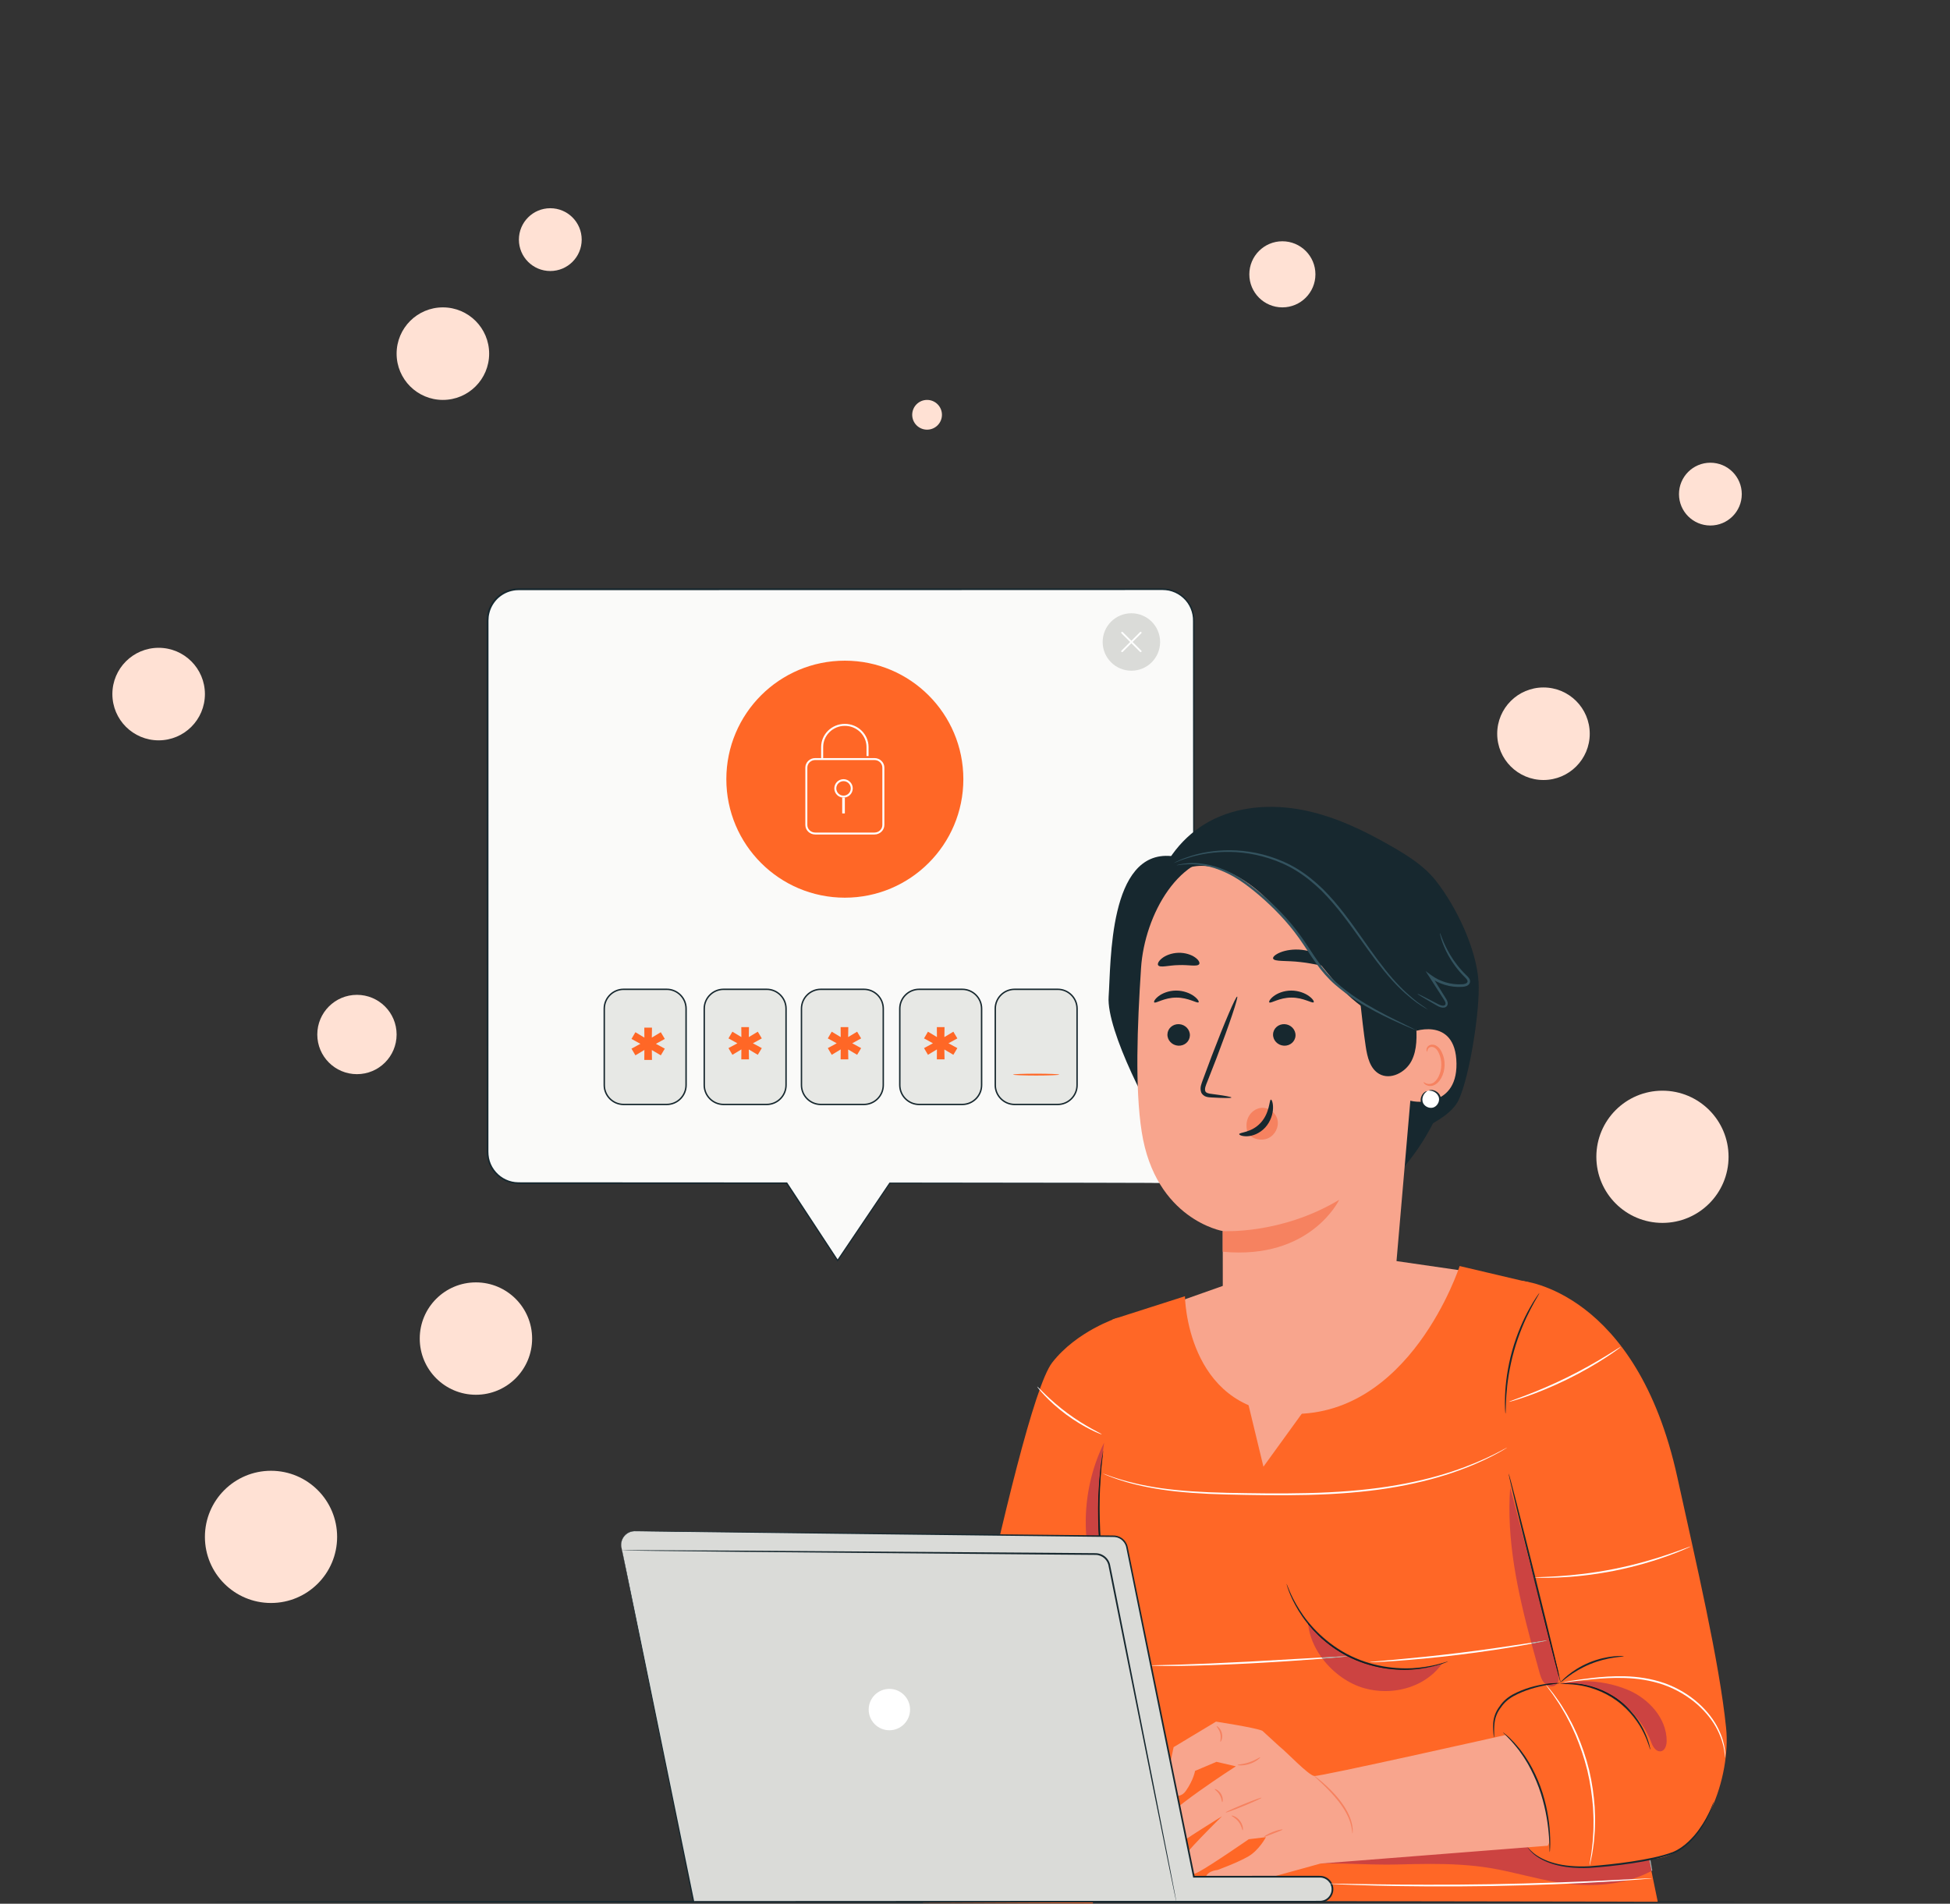
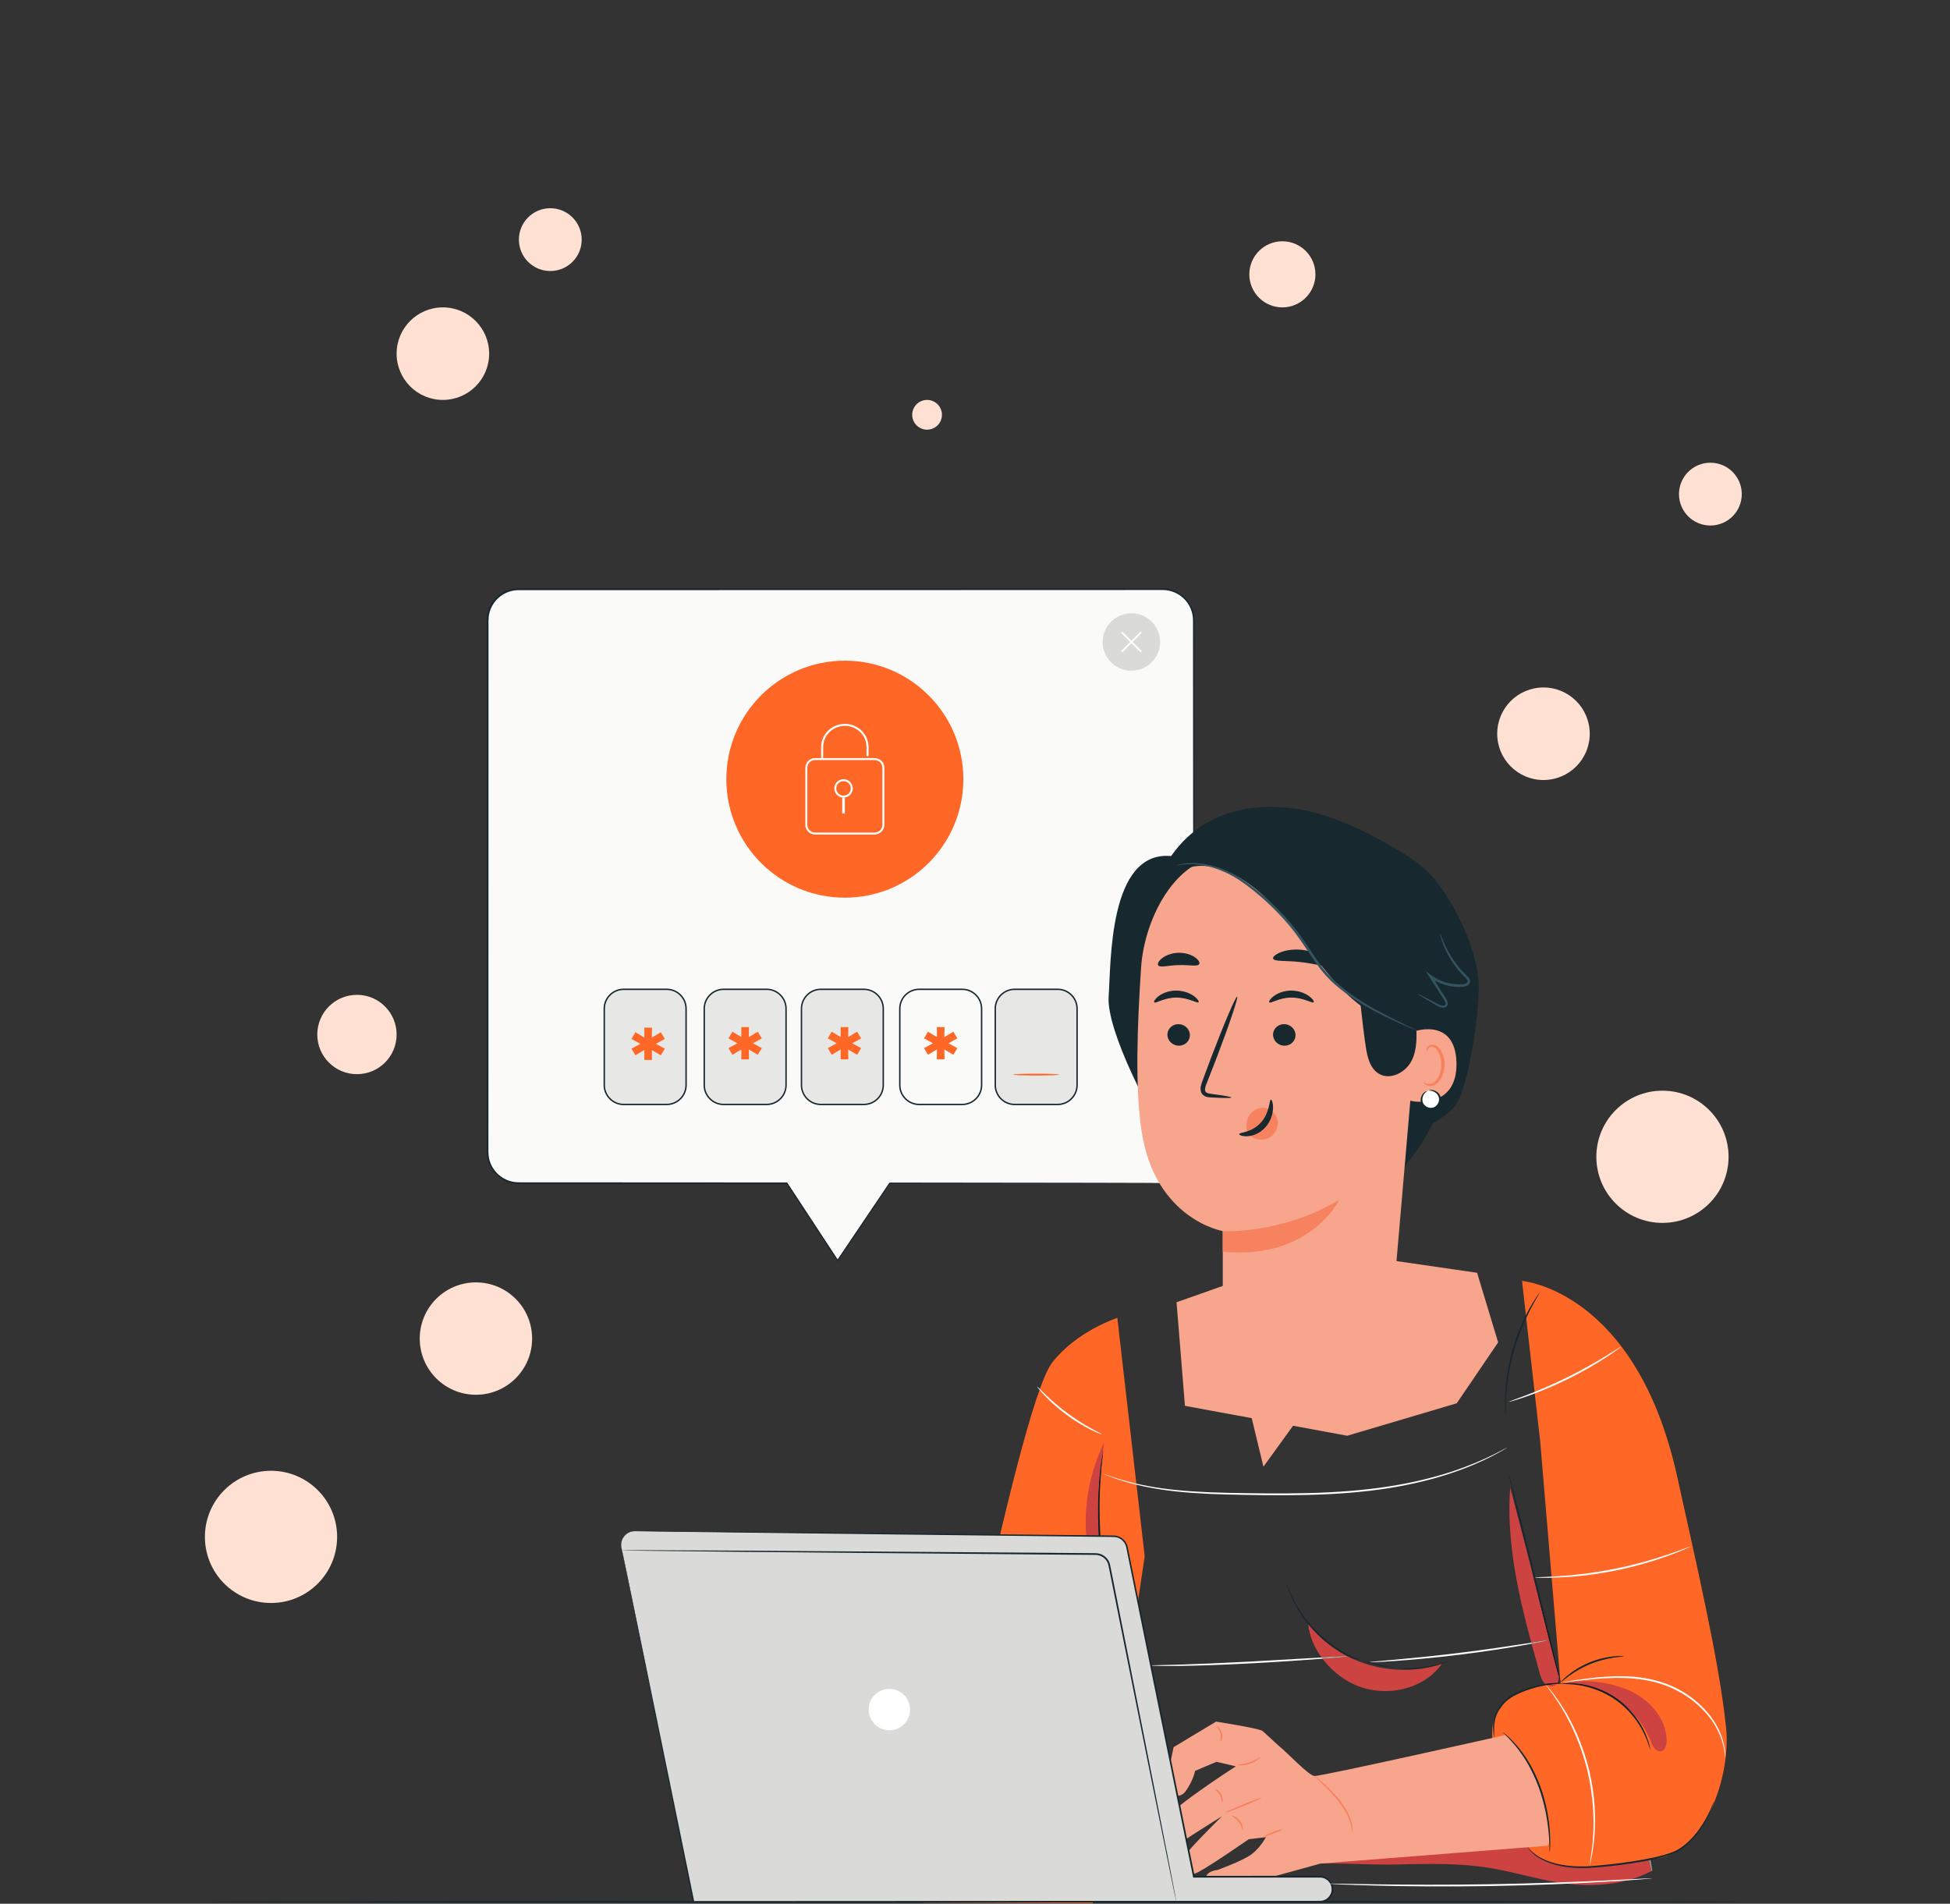
<svg xmlns="http://www.w3.org/2000/svg" width="590" height="576" viewBox="0 0 590 576" fill="none">
  <rect x="0" y="0" width="590" height="576" fill="#333333" stroke="none" />
  <g clip-path="url(#clip0)">
    <path d="M277.178 339.47V348.683C277.178 350.204 278.409 351.436 279.929 351.436L288.788 351.438L277.178 339.47" fill="#F3F2F1" />
    <path d="M277.297 349.493C277.297 349.493 277.181 351.727 279.724 352.461C279.82 352.489 279.919 352.51 280.015 352.527C281.172 352.734 288.786 354.089 288.786 353.914C288.786 353.724 288.786 351.438 288.786 351.438H279.928C279.928 351.438 277.716 351.363 277.297 349.493" fill="#DADBD8" />
    <path d="M288.787 351.438C288.787 351.446 288.71 351.452 288.56 351.459C288.388 351.464 288.172 351.47 287.907 351.479C287.312 351.486 286.499 351.498 285.507 351.51C284.485 351.517 283.282 351.524 281.95 351.533C281.277 351.534 280.574 351.534 279.845 351.535C279.089 351.52 278.314 351.174 277.786 350.568C277.52 350.267 277.322 349.914 277.205 349.542C277.081 349.173 277.066 348.767 277.074 348.411C277.077 347.684 277.078 346.98 277.081 346.309C277.089 344.977 277.097 343.772 277.103 342.75C277.117 341.759 277.128 340.946 277.136 340.351C277.144 340.087 277.151 339.871 277.156 339.699C277.162 339.549 277.17 339.47 277.177 339.47C277.184 339.47 277.191 339.549 277.199 339.699C277.203 339.871 277.209 340.087 277.218 340.351C277.225 340.946 277.237 341.759 277.251 342.75C277.257 343.772 277.264 344.977 277.273 346.309C277.275 346.98 277.277 347.684 277.279 348.411C277.233 349.131 277.439 349.869 277.942 350.431C278.433 350.992 279.149 351.315 279.85 351.33C280.578 351.334 281.279 351.337 281.95 351.341C283.282 351.349 284.485 351.358 285.507 351.364C286.5 351.378 287.312 351.388 287.907 351.397C288.172 351.405 288.388 351.412 288.56 351.417C288.71 351.423 288.787 351.431 288.787 351.438Z" fill="#DADBD8" />
    <path d="M276.73 347.692C276.73 347.75 273.937 347.796 270.491 347.796C267.044 347.796 264.252 347.75 264.252 347.692C264.252 347.635 267.044 347.588 270.491 347.588C273.937 347.588 276.73 347.635 276.73 347.692Z" fill="#DADBD8" />
    <path d="M282.65 352.288C282.65 352.347 278.53 352.392 273.451 352.392C268.37 352.392 264.252 352.347 264.252 352.288C264.252 352.231 268.37 352.184 273.451 352.184C278.53 352.184 282.65 352.231 282.65 352.288Z" fill="#DADBD8" />
    <path d="M282.65 356.884C282.65 356.941 278.53 356.988 273.451 356.988C268.37 356.988 264.252 356.941 264.252 356.884C264.252 356.827 268.37 356.78 273.451 356.78C278.53 356.78 282.65 356.826 282.65 356.884Z" fill="#DADBD8" />
    <path d="M224.74 183.832C224.74 183.985 218.18 184.109 210.089 184.109C201.996 184.109 195.437 183.985 195.437 183.832C195.437 183.68 201.996 183.555 210.089 183.555C218.18 183.555 224.74 183.68 224.74 183.832Z" fill="#DADBD8" />
    <path d="M219.521 187.668C219.521 187.82 215.297 187.944 210.089 187.944C204.878 187.944 200.656 187.82 200.656 187.668C200.656 187.515 204.878 187.391 210.089 187.391C215.297 187.391 219.521 187.515 219.521 187.668Z" fill="#DADBD8" />
    <path d="M193.133 240.509L194.252 261.673C194.292 262.426 194.828 263.015 195.475 263.015H228.118C228.794 263.015 229.343 262.374 229.343 261.585V245.104C229.343 244.311 228.79 243.669 228.11 243.674L208.035 243.826C207.71 243.828 207.398 243.679 207.167 243.413L203.679 239.402C203.449 239.139 203.141 238.992 202.819 238.992H194.356C193.65 238.992 193.09 239.687 193.133 240.509" fill="#E7E8E5" />
    <path d="M229.342 266.049H193.676V241.173H229.342V266.049Z" fill="#F3F2F1" />
    <path d="M190.838 243.405L193.561 269.345C193.61 269.806 193.945 270.153 194.343 270.153H229.103C229.514 270.153 229.856 269.784 229.888 269.306L231.638 243.365C231.674 242.831 231.312 242.373 230.853 242.373H191.62C191.147 242.373 190.781 242.857 190.838 243.405" fill="#E7E8E5" />
    <path d="M225.889 283.32C225.889 283.473 219.329 283.597 211.237 283.597C203.144 283.597 196.585 283.473 196.585 283.32C196.585 283.167 203.144 283.044 211.237 283.044C219.329 283.044 225.889 283.167 225.889 283.32Z" fill="#DADBD8" />
    <path d="M220.67 287.156C220.67 287.308 216.447 287.432 211.238 287.432C206.027 287.432 201.805 287.308 201.805 287.156C201.805 287.003 206.027 286.879 211.238 286.879C216.447 286.879 220.67 287.003 220.67 287.156Z" fill="#DADBD8" />
    <path d="M341.723 271.602V308.834H386.979V271.602C386.979 269.829 385.543 268.392 383.77 268.392H344.932C343.16 268.392 341.723 269.829 341.723 271.602" fill="#DADBD8" />
    <path d="M343.847 288.613L344.147 274.944H383.749V282.743" fill="#F3F2F1" />
    <path d="M346.726 271.249V274.944H381.325V271.249H346.726Z" fill="#F3F2F1" />
    <path d="M346.726 271.249C346.722 271.245 346.777 271.241 346.889 271.236C347.022 271.233 347.187 271.23 347.39 271.225C347.866 271.218 348.522 271.209 349.352 271.199C351.102 271.185 353.588 271.167 356.668 271.144C362.93 271.124 371.592 271.096 381.326 271.065L381.511 271.064V271.249C381.511 272.426 381.511 273.678 381.511 274.942C381.141 275.316 381.401 275.046 381.316 275.129H381.305H381.282H381.238H381.148H380.968H380.61H379.895C379.419 275.129 378.946 275.129 378.475 275.129C377.533 275.128 376.602 275.128 375.679 275.127C373.837 275.125 372.038 275.124 370.29 275.122C366.798 275.114 363.517 275.107 360.524 275.1C354.573 275.066 349.776 275.04 346.726 275.023L346.646 275.022L346.648 274.944C346.668 273.753 346.682 272.829 346.692 272.172C346.701 271.883 346.706 271.653 346.711 271.474C346.717 271.32 346.722 271.245 346.726 271.249C346.731 271.254 346.736 271.341 346.742 271.502C346.746 271.686 346.753 271.921 346.761 272.218C346.771 272.864 346.786 273.773 346.805 274.944L346.726 274.866C349.776 274.849 354.573 274.822 360.524 274.789C363.517 274.782 366.798 274.774 370.29 274.767C372.038 274.765 373.837 274.762 375.679 274.761C376.602 274.76 377.533 274.76 378.475 274.759C378.946 274.759 379.419 274.759 379.895 274.759H380.61H380.968H381.148H381.238H381.282H381.305H381.316C381.237 274.84 381.511 274.575 381.14 274.942C381.141 273.678 381.141 272.426 381.141 271.249L381.326 271.434C371.644 271.403 363.03 271.375 356.802 271.355C353.705 271.332 351.202 271.314 349.444 271.3C348.594 271.29 347.925 271.281 347.44 271.275C347.225 271.269 347.053 271.265 346.914 271.262C346.794 271.258 346.73 271.253 346.726 271.249" fill="#DADBD8" />
    <path d="M385.351 318.151C385.351 318.253 376.703 318.336 366.039 318.336C355.371 318.336 346.726 318.253 346.726 318.151C346.726 318.048 355.371 317.967 366.039 317.967C376.703 317.967 385.351 318.048 385.351 318.151Z" fill="#DADBD8" />
    <path d="M338.242 281.893L341.723 308.834H386.979V282.743H366.426L362.438 279.237H340.576C339.157 279.237 338.061 280.485 338.242 281.893Z" fill="#E7E8E5" />
    <path d="M374.524 293.295C374.524 293.397 369.568 293.48 363.456 293.48C357.342 293.48 352.387 293.397 352.387 293.295C352.387 293.193 357.342 293.11 363.456 293.11C369.568 293.11 374.524 293.193 374.524 293.295Z" fill="#DADBD8" />
    <path d="M374.524 295.945C374.524 296.047 369.568 296.13 363.456 296.13C357.342 296.13 352.387 296.047 352.387 295.945C352.387 295.842 357.342 295.759 363.456 295.759C369.568 295.759 374.524 295.842 374.524 295.945Z" fill="#DADBD8" />
    <path d="M375.864 323.187C375.864 323.289 370.443 323.372 363.755 323.372C357.065 323.372 351.643 323.289 351.643 323.187C351.643 323.085 357.065 323.001 363.755 323.001C370.443 323.001 375.864 323.085 375.864 323.187Z" fill="#DADBD8" />
    <path d="M528.176 575.387C528.176 575.539 423.811 575.665 295.1 575.665C166.344 575.665 62 575.539 62 575.387C62 575.235 166.344 575.11 295.1 575.11C423.811 575.11 528.176 575.235 528.176 575.387Z" fill="#17282F" />
    <path d="M351.796 357.971H269.208L253.434 381.384L238.043 357.971H156.917C151.729 357.971 147.522 353.765 147.522 348.577V187.672C147.522 182.483 151.729 178.277 156.917 178.277H351.796C356.985 178.277 361.191 182.483 361.191 187.672V348.577C361.191 353.765 356.985 357.971 351.796 357.971" fill="#FAFAF9" />
    <path d="M351.796 357.971C351.796 357.971 351.971 357.953 352.313 357.931C352.656 357.923 353.166 357.852 353.828 357.716C355.121 357.413 357.133 356.679 358.872 354.66C359.738 353.67 360.473 352.347 360.852 350.766C360.973 350.377 360.994 349.957 361.068 349.54C361.084 349.116 361.126 348.686 361.115 348.236C361.113 347.343 361.11 346.412 361.109 345.442C361.102 341.568 361.093 337.097 361.083 332.065C361.063 311.926 361.032 282.797 360.996 246.805C360.985 228.806 360.974 209.092 360.962 187.928C361.029 185.332 359.962 182.72 358.007 180.95C357.043 180.061 355.886 179.376 354.629 178.964C353.364 178.522 352.043 178.487 350.664 178.514C345.197 178.516 339.642 178.519 334.006 178.521C322.732 178.525 311.13 178.529 299.232 178.532C275.435 178.538 250.456 178.543 224.562 178.549C211.614 178.55 198.438 178.551 185.065 178.554C178.38 178.554 171.644 178.554 164.865 178.555C163.169 178.555 161.472 178.555 159.772 178.555H157.219C156.788 178.546 156.388 178.588 155.971 178.604C155.564 178.678 155.147 178.701 154.751 178.825C153.135 179.203 151.653 180.066 150.467 181.228C149.306 182.415 148.441 183.903 148.064 185.528C147.675 186.978 147.833 188.533 147.799 190.085C147.799 191.631 147.799 193.174 147.799 194.716C147.799 197.799 147.799 200.874 147.799 203.939C147.799 210.069 147.799 216.163 147.798 222.219C147.797 234.328 147.796 246.279 147.795 258.046C147.79 281.58 147.786 304.379 147.782 326.236C147.78 331.7 147.778 337.107 147.777 342.45C147.777 343.786 147.776 345.118 147.776 346.446C147.798 347.779 147.692 349.106 147.951 350.358C148.435 352.889 150.066 355.136 152.249 356.429C153.338 357.082 154.56 357.499 155.812 357.65C157.053 357.779 158.376 357.703 159.655 357.724C162.23 357.725 164.789 357.727 167.33 357.728C172.413 357.73 177.428 357.732 182.37 357.734C202.142 357.744 220.767 357.752 238.042 357.762H238.156L238.218 357.856C243.591 366.041 248.721 373.856 253.594 381.278L253.276 381.277C258.898 372.948 264.165 365.143 269.069 357.878L269.12 357.803H269.21C295.332 357.837 315.977 357.864 330.098 357.881C337.151 357.9 342.573 357.916 346.24 357.925C348.065 357.935 349.453 357.942 350.391 357.948C351.323 357.956 351.796 357.971 351.796 357.971C351.796 357.971 351.323 357.987 350.391 357.994C349.453 358 348.065 358.008 346.24 358.017C342.573 358.027 337.151 358.042 330.098 358.061C315.977 358.079 295.332 358.105 269.21 358.139L269.348 358.064C264.455 365.34 259.201 373.152 253.592 381.489L253.432 381.728L253.275 381.487C248.392 374.072 243.252 366.264 237.868 358.087L238.042 358.181C220.767 358.19 202.142 358.198 182.37 358.209C177.428 358.211 172.413 358.213 167.33 358.215C164.789 358.216 162.23 358.216 159.655 358.217C158.361 358.195 157.093 358.277 155.753 358.143C154.433 357.984 153.143 357.544 151.994 356.859C149.691 355.496 147.97 353.129 147.457 350.456C147.182 349.11 147.294 347.762 147.269 346.446C147.269 345.118 147.269 343.786 147.269 342.45C147.267 337.107 147.265 331.7 147.264 326.236C147.259 304.379 147.255 281.58 147.251 258.046C147.25 246.279 147.249 234.328 147.247 222.219C147.247 216.163 147.247 210.069 147.247 203.939C147.246 200.874 147.246 197.799 147.246 194.716C147.246 193.174 147.246 191.631 147.246 190.085V187.765C147.261 186.974 147.325 186.171 147.526 185.399C147.928 183.673 148.844 182.095 150.076 180.837C151.333 179.605 152.905 178.69 154.619 178.287C155.041 178.157 155.483 178.131 155.914 178.053C156.348 178.034 156.798 177.993 157.219 178.001H159.772C161.472 178.001 163.169 178.001 164.865 178.002C171.644 178.002 178.38 178.002 185.065 178.002C198.438 178.004 211.614 178.005 224.562 178.006C250.456 178.013 275.435 178.018 299.232 178.023C311.13 178.027 322.732 178.031 334.006 178.034C339.642 178.037 345.197 178.039 350.664 178.042C352.01 178.013 353.461 178.051 354.774 178.518C356.095 178.951 357.311 179.673 358.323 180.608C359.334 181.542 360.145 182.688 360.674 183.949C361.205 185.209 361.433 186.586 361.42 187.928C361.409 209.092 361.397 228.806 361.387 246.805C361.35 282.797 361.32 311.926 361.298 332.065C361.289 337.097 361.282 341.568 361.274 345.442C361.271 346.412 361.269 347.343 361.267 348.236C361.276 348.681 361.232 349.125 361.212 349.556C361.135 349.979 361.11 350.403 360.987 350.799C360.593 352.4 359.839 353.736 358.957 354.734C357.183 356.763 355.144 357.484 353.841 357.771C353.172 357.9 352.659 357.96 352.314 357.959C351.971 357.972 351.796 357.971 351.796 357.971" fill="#17282F" />
    <path d="M201.976 334.166H188.433C185.22 334.166 182.615 331.561 182.615 328.348V305.143C182.615 301.93 185.22 299.325 188.433 299.325H201.976C205.189 299.325 207.794 301.93 207.794 305.143V328.348C207.794 331.561 205.189 334.166 201.976 334.166Z" fill="#E7E8E5" />
    <path d="M261.394 334.166H248.529C245.316 334.166 242.711 331.561 242.711 328.348V305.143C242.711 301.93 245.316 299.325 248.529 299.325H261.394C264.607 299.325 267.211 301.93 267.211 305.143V328.348C267.211 331.561 264.607 334.166 261.394 334.166Z" fill="#E7E8E5" />
    <path d="M231.947 334.166H219.081C215.869 334.166 213.265 331.561 213.265 328.348V305.143C213.265 301.93 215.869 299.325 219.081 299.325H231.947C235.159 299.325 237.763 301.93 237.763 305.143V328.348C237.763 331.561 235.159 334.166 231.947 334.166Z" fill="#E7E8E5" />
-     <path d="M291.394 334.166H277.837C274.623 334.166 272.02 331.561 272.02 328.348V305.143C272.02 301.93 274.623 299.325 277.837 299.325H291.394C294.607 299.325 297.211 301.93 297.211 305.143V328.348C297.211 331.561 294.607 334.166 291.394 334.166Z" fill="#E7E8E5" />
    <path d="M320.288 334.166H306.73C303.518 334.166 300.913 331.561 300.913 328.348V305.143C300.913 301.93 303.518 299.325 306.73 299.325H320.288C323.499 299.325 326.104 301.93 326.104 305.143V328.348C326.104 331.561 323.499 334.166 320.288 334.166Z" fill="#E7E8E5" />
    <path d="M198.452 315.82L201.146 317.277L199.935 319.303L197.217 317.697L197.266 320.687H194.943L194.968 317.672L192.25 319.303L191.063 317.277L193.758 315.82L191.063 314.336L192.25 312.309L194.968 313.941L194.943 310.926H197.266L197.217 313.941L199.935 312.309L201.146 314.336L198.452 315.82Z" fill="#FF6726" />
    <path d="M227.799 315.658L230.492 317.117L229.282 319.143L226.564 317.536L226.613 320.526H224.29L224.315 317.512L221.597 319.143L220.41 317.117L223.104 315.658L220.41 314.176L221.597 312.15L224.315 313.781L224.29 310.765H226.613L226.564 313.781L229.282 312.15L230.492 314.176L227.799 315.658Z" fill="#FF6726" />
    <path d="M257.855 315.658L260.547 317.117L259.337 319.143L256.618 317.536L256.667 320.526H254.345L254.369 317.512L251.652 319.143L250.465 317.117L253.158 315.658L250.465 314.176L251.652 312.15L254.369 313.781L254.345 310.765H256.667L256.618 313.781L259.337 312.15L260.547 314.176L257.855 315.658Z" fill="#FF6726" />
    <path d="M286.968 315.658L289.661 317.117L288.45 319.143L285.732 317.536L285.781 320.526H283.458L283.483 317.512L280.766 319.143L279.579 317.117L282.271 315.658L279.579 314.176L280.766 312.15L283.483 313.781L283.458 310.765H285.781L285.732 313.781L288.45 312.15L289.661 314.176L286.968 315.658Z" fill="#FF6726" />
    <path d="M188.69 299.541C185.577 299.541 183.046 302.072 183.046 305.185V328.307C183.046 331.419 185.577 333.95 188.69 333.95H201.72C204.832 333.95 207.364 331.419 207.364 328.307V305.185C207.364 302.072 204.832 299.541 201.72 299.541H188.69ZM201.72 334.38H188.69C185.34 334.38 182.615 331.655 182.615 328.307V305.185C182.615 301.835 185.34 299.11 188.69 299.11H201.72C205.069 299.11 207.794 301.835 207.794 305.185V328.307C207.794 331.655 205.069 334.38 201.72 334.38Z" fill="#17282F" />
    <path d="M218.938 299.541C215.826 299.541 213.293 302.072 213.293 305.185V328.307C213.293 331.419 215.826 333.95 218.938 333.95H231.968C235.081 333.95 237.613 331.419 237.613 328.307V305.185C237.613 302.072 235.081 299.541 231.968 299.541H218.938ZM231.968 334.38H218.938C215.588 334.38 212.864 331.655 212.864 328.307V305.185C212.864 301.835 215.588 299.11 218.938 299.11H231.968C235.318 299.11 238.043 301.835 238.043 305.185V328.307C238.043 331.655 235.318 334.38 231.968 334.38Z" fill="#17282F" />
    <path d="M248.356 299.541C245.243 299.541 242.711 302.072 242.711 305.185V328.307C242.711 331.419 245.243 333.95 248.356 333.95H261.386C264.498 333.95 267.031 331.419 267.031 328.307V305.185C267.031 302.072 264.498 299.541 261.386 299.541H248.356ZM261.386 334.38H248.356C245.006 334.38 242.282 331.655 242.282 328.307V305.185C242.282 301.835 245.006 299.11 248.356 299.11H261.386C264.736 299.11 267.46 301.835 267.46 305.185V328.307C267.46 331.655 264.736 334.38 261.386 334.38Z" fill="#17282F" />
    <path d="M278.107 299.541C274.994 299.541 272.462 302.072 272.462 305.185V328.307C272.462 331.419 274.994 333.95 278.107 333.95H291.137C294.249 333.95 296.782 331.419 296.782 328.307V305.185C296.782 302.072 294.249 299.541 291.137 299.541H278.107ZM291.137 334.38H278.107C274.757 334.38 272.033 331.655 272.033 328.307V305.185C272.033 301.835 274.757 299.11 278.107 299.11H291.137C294.487 299.11 297.211 301.835 297.211 305.185V328.307C297.211 331.655 294.487 334.38 291.137 334.38Z" fill="#17282F" />
    <path d="M306.994 299.541C303.88 299.541 301.349 302.072 301.349 305.185V328.307C301.349 331.419 303.88 333.95 306.994 333.95H320.024C323.136 333.95 325.667 331.419 325.667 328.307V305.185C325.667 302.072 323.136 299.541 320.024 299.541H306.994ZM320.024 334.38H306.994C303.644 334.38 300.919 331.655 300.919 328.307V305.185C300.919 301.835 303.644 299.11 306.994 299.11H320.024C323.373 299.11 326.096 301.835 326.096 305.185V328.307C326.096 331.655 323.373 334.38 320.024 334.38Z" fill="#17282F" />
    <path d="M320.487 325.132C320.487 325.285 317.363 325.41 313.509 325.41C309.655 325.41 306.53 325.285 306.53 325.132C306.53 324.979 309.655 324.856 313.509 324.856C317.363 324.856 320.487 324.979 320.487 325.132Z" fill="#FF6726" />
    <path d="M291.476 235.748C291.476 255.551 275.423 271.604 255.621 271.604C235.818 271.604 219.765 255.551 219.765 235.748C219.765 215.946 235.818 199.893 255.621 199.893C275.423 199.893 291.476 215.946 291.476 235.748Z" fill="#FF6726" />
    <path d="M249.061 229.374H248.449V226.021C248.449 222.158 251.667 219.016 255.621 219.016C259.574 219.016 262.791 222.158 262.791 226.021V228.752H262.179V226.021C262.179 222.488 259.237 219.614 255.621 219.614C252.004 219.614 249.061 222.488 249.061 226.021V229.374Z" fill="white" />
    <path d="M246.644 229.955C245.335 229.955 244.269 230.986 244.269 232.251V249.604C244.269 250.869 245.335 251.9 246.644 251.9H264.594C265.904 251.9 266.97 250.869 266.97 249.604V232.251C266.97 230.986 265.904 229.955 264.594 229.955H246.644ZM264.594 252.481H246.644C245.003 252.481 243.668 251.19 243.668 249.604V232.251C243.668 230.665 245.003 229.374 246.644 229.374H264.594C266.237 229.374 267.572 230.665 267.572 232.251V249.604C267.572 251.19 266.237 252.481 264.594 252.481Z" fill="white" />
    <path d="M255.222 236.345C254.013 236.345 253.03 237.328 253.03 238.538C253.03 239.747 254.013 240.729 255.222 240.729C256.431 240.729 257.415 239.747 257.415 238.538C257.415 237.328 256.431 236.345 255.222 236.345ZM255.222 241.326C253.685 241.326 252.434 240.075 252.434 238.538C252.434 237 253.685 235.748 255.222 235.748C256.76 235.748 258.011 237 258.011 238.538C258.011 240.075 256.76 241.326 255.222 241.326Z" fill="white" />
    <path d="M255.62 246.107H254.823V241.326H255.62V246.107Z" fill="white" />
    <path d="M351.008 194.239C351.008 199.039 347.117 202.93 342.316 202.93C337.517 202.93 333.625 199.039 333.625 194.239C333.625 189.439 337.517 185.548 342.316 185.548C347.117 185.548 351.008 189.439 351.008 194.239Z" fill="#DADBD8" />
    <path d="M339.503 197.319L339.315 197.241C339.211 197.137 339.211 196.969 339.315 196.865L344.943 191.237C345.046 191.134 345.215 191.134 345.318 191.237C345.422 191.341 345.422 191.509 345.318 191.614L339.69 197.241L339.503 197.319Z" fill="white" />
    <path d="M345.13 197.319L344.943 197.241L339.315 191.614C339.211 191.509 339.211 191.341 339.315 191.237C339.42 191.134 339.587 191.134 339.69 191.237L345.318 196.865C345.422 196.969 345.422 197.137 345.318 197.241L345.13 197.319Z" fill="white" />
    <path d="M446.916 385.093L421.385 381.388L370.315 388.946L355.98 394.011L358.524 425.353L407.623 434.398L440.757 424.581L453.283 406.149L446.916 385.093" fill="#F8A58D" />
-     <path d="M463.005 388.087L441.638 383.054C441.638 383.054 426.534 429.751 389.254 427.741C358.87 426.103 358.523 392.188 358.523 392.188L336.623 399.201C336.623 399.201 328.247 455.369 337.519 495.158C339.685 504.456 342.586 516.989 342.586 516.989L339.625 575.129L501.572 575.387L463.005 388.087Z" fill="#FF6726" />
    <path d="M499.659 566.099L498.943 562.619L499.338 562.566L499.924 565.958C499.836 566.006 499.748 566.053 499.659 566.099" fill="#A7A9A8" />
    <path d="M480.924 570.34C477.828 570.34 474.723 570.067 471.684 569.588C464.681 568.483 457.873 566.349 450.876 565.196C444.911 564.213 438.869 563.951 432.816 563.951C429.396 563.951 425.971 564.035 422.555 564.119C421.531 564.144 420.516 564.155 419.509 564.155C416.645 564.155 413.84 564.068 411.038 563.981C408.234 563.894 405.431 563.807 402.567 563.807C401.561 563.807 400.547 563.817 399.522 563.843L458.836 551.774C460.581 557.573 463.468 562.419 472.02 564.383C474.115 564.865 476.256 565.086 478.4 565.086C479.879 565.086 481.361 564.981 482.832 564.783L498.944 562.619L499.66 566.099C493.932 569.13 487.45 570.34 480.924 570.34Z" fill="#CC4341" />
    <path d="M318.341 412.285C325.747 402.719 338.063 398.739 338.063 398.739L346.345 470.872L330.655 575.893L279.261 575.65C279.261 575.65 307.608 426.151 318.341 412.285Z" fill="#FF6726" />
    <path d="M460.509 387.555C460.509 387.555 495.101 390.327 507.512 447C513.127 472.635 520.22 502.678 522.264 522.869C523.747 537.513 515.787 560.442 501.188 562.317L482.832 564.783C479.231 565.266 475.561 565.197 472.02 564.383C460.427 561.721 459.247 553.766 457.204 545.312L451.845 528.398C448.915 512.315 463.9 509.314 472.176 509.494L466.005 436.078L460.509 387.555" fill="#FF6726" />
    <path d="M333.78 438.842C333.76 438.84 333.706 439.111 333.621 439.633C333.533 440.208 333.418 440.968 333.273 441.917C333.201 442.419 333.122 442.97 333.036 443.57C332.973 444.181 332.906 444.84 332.834 445.546C332.691 446.964 332.518 448.58 332.443 450.373C332.181 453.956 332.186 458.237 332.358 462.981C332.558 467.725 333.097 472.923 333.889 478.34C334.684 483.762 335.683 488.885 336.698 493.518C337.693 498.156 338.714 502.303 339.576 505.782C340.457 509.258 341.187 512.065 341.716 514C341.973 514.924 342.178 515.663 342.334 516.223C342.481 516.731 342.567 516.995 342.586 516.989C342.604 516.985 342.554 516.711 342.441 516.195C342.311 515.631 342.14 514.882 341.924 513.947C341.446 511.938 340.777 509.133 339.955 505.69C339.145 502.2 338.164 498.048 337.197 493.412C336.211 488.78 335.229 483.664 334.437 478.26C333.647 472.857 333.094 467.681 332.867 462.956C332.668 458.233 332.623 453.967 332.834 450.394C332.883 448.604 333.029 446.992 333.142 445.574C333.197 444.869 333.249 444.209 333.297 443.598C333.366 442.999 333.43 442.446 333.486 441.942C333.588 440.989 333.67 440.225 333.732 439.648C333.782 439.122 333.799 438.845 333.78 438.842" fill="#17282F" />
    <path d="M499.315 529.361C499.347 529.353 499.271 528.841 499.042 527.935C498.815 527.028 498.395 525.735 497.705 524.206C496.352 521.16 493.679 517.174 489.506 514.137C485.331 511.097 480.715 509.78 477.401 509.429C475.734 509.242 474.375 509.241 473.443 509.304C472.51 509.363 471.999 509.449 472.002 509.481C472.003 509.519 472.236 509.517 472.669 509.515C473.528 509.511 475.172 509.508 477.351 509.817C480.605 510.262 485.099 511.613 489.18 514.583C493.259 517.553 495.927 521.414 497.352 524.373C498.802 527.348 499.207 529.393 499.315 529.361" fill="#17282F" />
    <path d="M491.319 501.128C491.319 501.088 491.023 501.063 490.483 501.049C489.944 501.028 489.163 501.058 488.203 501.15C486.284 501.329 483.64 501.867 480.904 502.987C478.171 504.117 475.913 505.595 474.424 506.818C473.677 507.428 473.1 507.954 472.731 508.349C472.359 508.739 472.166 508.966 472.193 508.994C472.258 509.06 473.128 508.253 474.662 507.128C476.193 506 478.434 504.607 481.115 503.5C483.797 502.401 486.371 501.814 488.252 501.538C490.134 501.258 491.321 501.22 491.319 501.128" fill="#17282F" />
    <path d="M455.51 427.741C455.547 427.739 455.575 427.2 455.593 426.226C455.6 425.253 455.657 423.844 455.776 422.111C456.007 418.645 456.651 413.868 458.077 408.763C459.516 403.657 461.453 399.244 463.06 396.164C463.859 394.622 464.545 393.389 465.046 392.555C465.536 391.714 465.794 391.238 465.762 391.217C465.73 391.197 465.412 391.633 464.862 392.441C464.305 393.244 463.564 394.45 462.714 395.979C461.01 399.03 458.997 403.462 457.545 408.612C456.105 413.764 455.518 418.596 455.385 422.089C455.315 423.837 455.319 425.253 455.378 426.228C455.427 427.205 455.472 427.742 455.51 427.741Z" fill="#17282F" />
-     <path d="M389.253 479.195C389.235 479.201 389.29 479.406 389.409 479.792C389.539 480.173 389.691 480.753 389.982 481.464C390.516 482.904 391.436 484.941 392.864 487.294C394.288 489.65 396.287 492.282 398.911 494.815C401.528 497.349 404.807 499.737 408.597 501.579C412.406 503.386 416.321 504.452 419.935 504.91C423.554 505.375 426.859 505.288 429.586 504.927C432.316 504.571 434.48 504.014 435.938 503.53C436.674 503.314 437.221 503.07 437.601 502.932C437.977 502.785 438.171 502.699 438.165 502.681C438.148 502.634 437.345 502.908 435.876 503.323C434.409 503.742 432.247 504.234 429.54 504.538C424.169 505.176 416.367 504.691 408.836 501.081C401.315 497.462 396.057 491.678 393.197 487.087C391.74 484.785 390.773 482.791 390.183 481.383C389.587 479.977 389.3 479.179 389.253 479.195" fill="#17282F" />
+     <path d="M389.253 479.195C389.235 479.201 389.29 479.406 389.409 479.792C389.539 480.173 389.691 480.753 389.982 481.464C390.516 482.904 391.436 484.941 392.864 487.294C394.288 489.65 396.287 492.282 398.911 494.815C401.528 497.349 404.807 499.737 408.597 501.579C423.554 505.375 426.859 505.288 429.586 504.927C432.316 504.571 434.48 504.014 435.938 503.53C436.674 503.314 437.221 503.07 437.601 502.932C437.977 502.785 438.171 502.699 438.165 502.681C438.148 502.634 437.345 502.908 435.876 503.323C434.409 503.742 432.247 504.234 429.54 504.538C424.169 505.176 416.367 504.691 408.836 501.081C401.315 497.462 396.057 491.678 393.197 487.087C391.74 484.785 390.773 482.791 390.183 481.383C389.587 479.977 389.3 479.179 389.253 479.195" fill="#17282F" />
    <path d="M462.159 558.927C462.215 558.878 462.759 559.648 464.049 560.713C465.347 561.758 467.49 562.969 470.381 563.734C473.26 564.526 476.85 564.853 480.799 564.65C484.75 564.365 489.108 563.902 493.638 563.231C498.154 562.528 502.493 561.716 506.17 560.343C507.976 559.592 509.489 558.446 510.774 557.268C512.058 556.076 513.12 554.822 513.996 553.611C515.75 551.187 516.842 549.001 517.53 547.474C517.859 546.704 518.118 546.104 518.271 545.69C518.434 545.277 518.529 545.064 518.547 545.07C518.565 545.077 518.506 545.302 518.377 545.726C518.256 546.154 518.03 546.769 517.728 547.56C517.097 549.121 516.05 551.353 514.313 553.839C513.447 555.081 512.386 556.371 511.088 557.603C509.786 558.821 508.245 560.016 506.37 560.812C502.59 562.251 498.269 563.067 493.721 563.777C489.166 564.454 484.813 564.901 480.825 565.16C476.827 565.336 473.192 564.964 470.276 564.112C467.35 563.286 465.187 561.992 463.912 560.88C463.291 560.299 462.822 559.838 462.562 559.472C462.282 559.125 462.144 558.937 462.159 558.927" fill="#17282F" />
    <path d="M456.45 445.804C456.598 445.768 460.245 459.929 464.595 477.431C468.946 494.939 472.352 509.157 472.204 509.194C472.055 509.231 468.41 495.072 464.058 477.565C459.708 460.062 456.301 445.841 456.45 445.804Z" fill="#17282F" />
    <path d="M452.044 525.725C452.008 525.727 451.941 525.314 451.868 524.561C451.805 523.808 451.701 522.713 451.794 521.345C451.874 519.981 452.338 518.329 453.348 516.808C453.851 516.053 454.407 515.281 455.125 514.578C455.834 513.875 456.678 513.275 457.582 512.749C461.266 510.744 464.977 509.907 467.651 509.498C468.994 509.308 470.091 509.235 470.847 509.216C471.604 509.193 472.023 509.224 472.024 509.258C472.029 509.35 470.357 509.412 467.714 509.886C465.096 510.381 461.427 511.284 457.858 513.228C456.986 513.736 456.178 514.308 455.501 514.967C454.825 515.616 454.271 516.369 453.774 517.087C452.783 518.535 452.313 520.061 452.184 521.382C452.044 522.704 452.084 523.798 452.083 524.55C452.089 525.303 452.083 525.723 452.044 525.725" fill="#17282F" />
    <path d="M335.192 486.117C326.546 471.213 326.413 451.953 334.059 436.504C333.941 437.348 333.831 438.193 333.727 439.039C333.701 439.171 333.666 439.371 333.623 439.633C333.534 440.208 333.42 440.968 333.274 441.917C333.202 442.419 333.123 442.97 333.037 443.57C332.974 444.18 332.908 444.84 332.835 445.546C332.692 446.964 332.519 448.58 332.444 450.373C332.182 453.956 332.187 458.237 332.359 462.981C332.559 467.725 333.098 472.923 333.89 478.34C334.282 481.012 334.724 483.612 335.192 486.117" fill="#CC4341" />
    <path d="M335.373 486.427C335.313 486.324 335.251 486.22 335.19 486.117C334.723 483.612 334.281 481.012 333.889 478.34C333.097 472.923 332.558 467.725 332.358 462.981C332.186 458.237 332.181 453.956 332.443 450.373C332.518 448.58 332.691 446.964 332.834 445.546C332.906 444.84 332.973 444.181 333.036 443.57C333.122 442.97 333.201 442.419 333.273 441.917C333.418 440.968 333.533 440.208 333.621 439.634C333.665 439.371 333.7 439.171 333.725 439.039C331.789 454.798 332.136 470.88 335.633 486.363L335.373 486.427" fill="#0F191D" />
    <path d="M382.087 523.74L382.15 523.77L382.087 523.74Z" fill="#F8A58D" />
    <path d="M382.465 523.921L382.605 523.987L382.465 523.921Z" fill="#F8A58D" />
    <path d="M382.15 523.77C382.274 523.829 382.382 523.88 382.466 523.921C382.358 523.869 382.245 523.815 382.15 523.77Z" fill="#F8A58D" />
    <path d="M381.947 523.673L382.086 523.74L381.947 523.673Z" fill="#F8A58D" />
    <path d="M349.455 553.521C352.231 548.269 373.935 534.415 373.935 534.415L368.059 533.059L361.575 535.802C361.575 535.802 361.168 538.476 358.783 541.878C356.396 545.28 352.348 541.762 352.348 541.762L355.09 528.623L367.923 520.899C367.923 520.899 379.997 522.744 381.948 523.673L387.095 528.385C389.354 530.155 395.876 537.137 397.661 537.349C399.444 537.559 455.463 524.958 455.463 524.958C463.143 531.04 467.191 543.125 468.41 551.84C468.41 551.84 469.777 556.121 468.29 558.446L399.522 563.843L384.95 567.869C384.95 567.869 376.888 571.16 372.977 571.983C368.128 573.002 364.863 571.439 364.733 568.755C364.602 566.07 368.362 565.782 368.362 565.782C368.362 565.782 374.479 563.567 377.732 561.659C380.985 559.752 383.022 555.856 383.022 555.856L377.827 556.477C377.827 556.477 366.782 564.143 362.629 566.392C358.477 568.641 357.657 564.515 357.323 563.257C356.988 561.999 369.728 549.537 369.728 549.537C369.728 549.537 357.614 557.005 355.436 558.89C353.256 560.773 350.027 561.336 349.335 560.073C348.643 558.809 346.678 558.773 349.455 553.521" fill="#F8A58D" />
    <path d="M382.605 523.987L382.728 524.045L382.605 523.987Z" fill="#F8A58D" />
    <path d="M382.729 524.045L382.796 524.077L382.729 524.045Z" fill="#F8A58D" />
    <path d="M409.219 554.736C409.254 554.737 409.275 554.436 409.283 553.885C409.301 553.608 409.272 553.272 409.217 552.884C409.18 552.493 409.111 552.051 408.978 551.575C408.544 549.641 407.301 547.154 405.458 544.791C403.615 542.422 401.631 540.565 400.159 539.283C398.68 538.008 397.701 537.299 397.66 537.349C397.61 537.408 398.508 538.213 399.917 539.55C401.32 540.892 403.244 542.772 405.054 545.102C406.868 547.428 408.119 549.814 408.629 551.669C409.169 553.517 409.113 554.739 409.219 554.736Z" fill="#F68260" />
    <path d="M374.436 534.007C374.414 534.133 376.146 534.352 378.139 533.673C380.14 533.011 381.387 531.793 381.295 531.704C381.201 531.581 379.875 532.566 377.977 533.191C376.089 533.838 374.436 533.853 374.436 534.007Z" fill="#F68260" />
    <path d="M370.83 548.39C370.883 548.52 373.357 547.625 376.354 546.393C379.352 545.16 381.739 544.054 381.687 543.924C381.632 543.794 379.159 544.688 376.16 545.922C373.163 547.154 370.776 548.26 370.83 548.39Z" fill="#F68260" />
    <path d="M382.468 555.739C382.536 555.866 383.768 555.333 385.301 554.736C386.833 554.135 388.099 553.692 388.063 553.551C388.03 553.418 386.68 553.648 385.115 554.262C383.55 554.871 382.402 555.617 382.468 555.739Z" fill="#F68260" />
    <path d="M372.617 549.349C372.562 549.489 373.82 549.955 374.759 551.219C375.727 552.462 375.841 553.8 375.991 553.784C376.054 553.782 376.119 553.44 376.034 552.888C375.951 552.341 375.682 551.593 375.165 550.911C374.644 550.229 373.996 549.772 373.491 549.546C372.981 549.318 372.634 549.288 372.617 549.349" fill="#F68260" />
    <path d="M367.52 541.32C367.453 541.453 368.403 541.968 369.029 543.069C369.681 544.154 369.661 545.235 369.809 545.241C369.939 545.289 370.209 544.063 369.468 542.812C368.743 541.552 367.542 541.185 367.52 541.32" fill="#F68260" />
    <path d="M369.249 526.98C369.305 527.008 369.504 526.767 369.655 526.297C369.808 525.828 369.874 525.123 369.697 524.383C369.517 523.643 369.134 523.046 368.784 522.7C368.435 522.35 368.148 522.228 368.111 522.278C368.014 522.389 368.898 523.166 369.202 524.502C369.542 525.83 369.112 526.925 369.249 526.98Z" fill="#F68260" />
    <path d="M468.899 560.415C468.861 560.414 468.83 559.851 468.808 558.836C468.802 558.328 468.788 557.707 468.736 556.988C468.688 556.269 468.671 555.448 468.566 554.548C468.252 550.942 467.448 545.964 465.563 540.766C464.606 538.176 463.474 535.8 462.304 533.714C461.674 532.7 461.12 531.705 460.486 530.85C460.181 530.417 459.887 529.996 459.602 529.59C459.297 529.205 459.003 528.836 458.719 528.48C456.436 525.669 454.686 524.233 454.768 524.143C454.793 524.113 455.23 524.467 456.002 525.136C456.396 525.463 456.857 525.882 457.353 526.413C457.857 526.935 458.453 527.512 459.021 528.229C459.317 528.582 459.624 528.951 459.942 529.331C460.247 529.725 460.544 530.153 460.861 530.587C461.519 531.441 462.095 532.437 462.745 533.458C463.953 535.555 465.116 537.956 466.083 540.577C467.991 545.835 468.741 550.88 468.956 554.517C469.036 555.427 469.028 556.254 469.045 556.979C469.068 557.702 469.05 558.327 469.024 558.837C468.98 559.855 468.939 560.416 468.899 560.415" fill="#17282F" />
    <path d="M472.117 509.423C472.134 509.418 472.153 509.415 472.17 509.411L472.171 509.42C472.153 509.421 472.134 509.422 472.117 509.423Z" fill="#CC4341" />
    <path d="M502.239 529.896C500.973 529.896 500.083 528.447 499.616 527.205C498.304 523.729 496.243 520.586 493.657 517.943C492.487 516.606 491.107 515.301 489.507 514.137C485.332 511.097 480.716 509.78 477.402 509.429C476.342 509.31 475.406 509.267 474.625 509.267C474.179 509.267 473.783 509.28 473.444 509.304C472.933 509.337 472.549 509.377 472.307 509.412C472.261 509.414 472.217 509.418 472.171 509.42L472.17 509.411C474.458 508.908 476.838 508.659 479.235 508.659C483.768 508.659 488.36 509.548 492.497 511.276C498.837 513.925 504.28 519.871 504.273 526.743C504.272 528.058 503.788 529.685 502.488 529.878C502.403 529.891 502.321 529.896 502.239 529.896Z" fill="#CC4341" />
    <path d="M493.656 517.943C488.494 512.665 481.242 509.375 473.695 509.375C473.233 509.375 472.77 509.386 472.307 509.412C472.549 509.377 472.932 509.337 473.443 509.304C473.782 509.28 474.179 509.267 474.625 509.267C475.406 509.267 476.342 509.31 477.402 509.429C480.715 509.78 485.332 511.097 489.507 514.137C491.107 515.301 492.487 516.606 493.656 517.943" fill="#0F191D" />
    <path d="M333.366 433.982C333.351 434.018 333.025 433.906 332.447 433.674C331.868 433.445 331.049 433.073 330.052 432.578C328.059 431.59 325.384 430.045 322.647 428.026C319.912 426.002 317.649 423.898 316.12 422.284C315.353 421.476 314.758 420.801 314.37 420.314C313.978 419.831 313.776 419.551 313.804 419.527C313.87 419.469 314.806 420.473 316.398 422.007C317.987 423.542 320.267 425.576 322.976 427.581C325.687 429.581 328.301 431.163 330.234 432.233C332.168 433.304 333.402 433.903 333.366 433.982Z" fill="white" />
    <path d="M456.009 437.986C456.013 437.994 455.922 438.055 455.74 438.168C455.529 438.294 455.262 438.454 454.925 438.656C454.212 439.093 453.132 439.683 451.727 440.423C448.915 441.888 444.725 443.803 439.347 445.631C433.97 447.454 427.395 449.125 419.979 450.287C412.563 451.459 404.32 452.096 395.671 452.305C387.015 452.513 378.773 452.349 371.28 452.18C363.785 452 357.031 451.528 351.415 450.681C345.796 449.841 341.339 448.658 338.333 447.643C336.83 447.133 335.675 446.706 334.907 446.373C334.546 446.222 334.257 446.102 334.03 446.009C333.835 445.923 333.736 445.875 333.74 445.867C333.744 445.857 333.849 445.888 334.053 445.956C334.283 446.037 334.578 446.141 334.948 446.27C335.726 446.568 336.89 446.961 338.4 447.437C341.415 448.388 345.869 449.506 351.471 450.295C357.074 451.088 363.807 451.518 371.292 451.671C378.779 451.812 387.019 451.958 395.657 451.752C404.29 451.544 412.507 450.923 419.9 449.782C427.293 448.653 433.851 447.028 439.223 445.26C444.596 443.488 448.795 441.633 451.631 440.231C453.047 439.522 454.141 438.963 454.87 438.559C455.218 438.378 455.494 438.232 455.711 438.12C455.902 438.023 456.003 437.977 456.009 437.986" fill="white" />
    <path d="M333.74 475.808C333.729 475.845 333.26 475.742 332.422 475.526C331.478 475.269 330.295 474.945 328.886 474.561C325.908 473.722 321.804 472.527 317.283 471.174C312.759 469.821 308.672 468.567 305.723 467.632C304.336 467.179 303.168 466.8 302.238 466.498C301.419 466.218 300.972 466.045 300.983 466.009C300.994 465.973 301.462 466.074 302.301 466.291C303.244 466.549 304.428 466.872 305.836 467.258C308.815 468.096 312.917 469.291 317.441 470.643C321.964 471.997 326.049 473.25 328.998 474.185C330.386 474.637 331.553 475.016 332.483 475.32C333.303 475.6 333.751 475.771 333.74 475.808" fill="white" />
    <path d="M336.83 534.562C336.786 534.709 326.179 531.665 313.139 527.765C300.095 523.863 289.559 520.582 289.604 520.435C289.647 520.29 300.253 523.333 313.298 527.235C326.337 531.135 336.875 534.415 336.83 534.562" fill="white" />
    <path d="M490.381 407.527C490.403 407.558 489.986 407.885 489.212 408.449C488.44 409.018 487.297 409.803 485.86 410.737C482.99 412.608 478.906 415.024 474.21 417.333C469.511 419.638 465.102 421.393 461.866 422.521C460.249 423.086 458.93 423.511 458.008 423.774C457.088 424.041 456.573 424.172 456.562 424.135C456.55 424.099 457.042 423.898 457.94 423.57C458.935 423.197 460.208 422.722 461.731 422.154C464.923 420.935 469.288 419.132 473.967 416.838C478.641 414.538 482.737 412.188 485.652 410.406C487.034 409.548 488.189 408.832 489.091 408.271C489.901 407.763 490.36 407.496 490.381 407.527" fill="white" />
    <path d="M511.543 467.888C511.559 467.923 510.945 468.212 509.82 468.706C508.698 469.207 507.048 469.868 504.986 470.626C500.866 472.145 495.046 473.933 488.466 475.246C481.881 476.549 475.819 477.124 471.431 477.297C469.237 477.387 467.459 477.407 466.232 477.374C465.004 477.349 464.326 477.317 464.327 477.279C464.327 477.241 465.004 477.2 466.23 477.159C467.454 477.126 469.226 477.044 471.411 476.906C475.78 476.633 481.805 476 488.358 474.703C494.907 473.396 500.716 471.677 504.856 470.256C506.927 469.548 508.596 468.944 509.739 468.505C510.886 468.075 511.528 467.853 511.543 467.888" fill="white" />
    <path d="M480.95 564.443C480.932 564.439 480.951 564.236 481.005 563.851C481.074 563.407 481.161 562.853 481.267 562.177C481.398 561.454 481.541 560.567 481.64 559.526C481.748 558.489 481.93 557.314 481.977 556.001C482.016 555.344 482.059 554.658 482.101 553.944C482.141 553.229 482.119 552.483 482.131 551.713C482.179 550.171 482.066 548.525 481.986 546.793C481.718 543.337 481.194 539.553 480.273 535.659C479.314 531.771 478.054 528.165 476.714 524.967C475.995 523.39 475.345 521.874 474.598 520.523C474.234 519.843 473.913 519.169 473.551 518.551C473.189 517.937 472.838 517.345 472.503 516.779C471.861 515.631 471.162 514.67 470.592 513.795C470.032 512.915 469.498 512.192 469.052 511.608C468.648 511.054 468.32 510.601 468.055 510.239C467.831 509.921 467.721 509.749 467.736 509.736C467.75 509.724 467.889 509.873 468.142 510.168C468.428 510.515 468.785 510.949 469.223 511.477C469.697 512.042 470.258 512.751 470.846 513.618C471.443 514.48 472.169 515.432 472.836 516.573C473.184 517.138 473.545 517.725 473.923 518.339C474.297 518.956 474.628 519.628 475.003 520.309C475.773 521.662 476.444 523.18 477.181 524.765C478.557 527.976 479.844 531.609 480.81 535.529C481.739 539.457 482.253 543.275 482.494 546.761C482.561 548.506 482.659 550.164 482.59 551.719C482.568 552.494 482.579 553.245 482.528 553.965C482.472 554.682 482.419 555.371 482.367 556.031C482.295 557.35 482.084 558.529 481.946 559.569C481.819 560.61 481.643 561.496 481.479 562.215C481.332 562.885 481.21 563.435 481.114 563.873C481.024 564.251 480.969 564.447 480.95 564.443" fill="white" />
    <path d="M521.995 531.878C521.935 531.881 521.908 531.012 521.667 529.482C521.44 527.95 520.836 525.758 519.583 523.292C518.343 520.82 516.315 518.156 513.579 515.727C510.837 513.31 507.352 511.167 503.374 509.756C499.376 508.373 495.341 507.817 491.676 507.693C488.005 507.567 484.691 507.8 481.918 508.059C479.145 508.321 476.904 508.598 475.354 508.775C474.628 508.853 474.035 508.917 473.567 508.967C473.157 509.005 472.942 509.016 472.938 508.998C472.936 508.979 473.148 508.93 473.551 508.857C474.017 508.779 474.604 508.682 475.325 508.561C476.866 508.319 479.101 507.983 481.878 507.67C484.656 507.36 487.984 507.085 491.693 507.184C495.393 507.281 499.49 507.827 503.557 509.234C507.61 510.671 511.146 512.866 513.917 515.345C516.682 517.837 518.714 520.577 519.931 523.116C521.164 525.649 521.715 527.891 521.881 529.45C522.018 530.222 521.973 530.839 522.007 531.249C522.018 531.661 522.014 531.876 521.995 531.878" fill="white" />
    <path d="M407.7 501.126C407.701 501.146 407.495 501.18 407.1 501.227C406.643 501.274 406.071 501.334 405.37 501.406C403.788 501.539 401.63 501.719 398.997 501.94C393.612 502.357 386.17 502.864 377.94 503.294C369.71 503.725 362.251 503.983 356.849 504.042C354.148 504.061 351.962 504.07 350.451 504.021C349.747 504 349.171 503.981 348.712 503.966C348.316 503.948 348.106 503.929 348.107 503.91C348.107 503.891 348.317 503.872 348.713 503.856C349.172 503.842 349.747 503.826 350.451 503.807C352.036 503.768 354.201 503.715 356.84 503.651C362.235 503.492 369.686 503.173 377.912 502.74C386.101 502.278 393.512 501.859 398.969 501.549C401.608 501.402 403.77 501.28 405.354 501.192C406.059 501.161 406.633 501.135 407.091 501.116C407.49 501.104 407.699 501.107 407.7 501.126Z" fill="white" />
    <path d="M419.129 511.653C417.024 511.653 414.909 511.374 412.869 510.81C408.004 509.466 403.354 506.115 400.13 501.846C402.253 501.667 404.022 501.52 405.37 501.406C406.071 501.334 406.643 501.274 407.1 501.227C407.483 501.182 407.688 501.148 407.7 501.128C407.995 501.282 408.295 501.433 408.598 501.579C412.406 503.386 416.321 504.452 419.936 504.91C421.668 505.133 423.331 505.229 424.892 505.229C426.588 505.229 428.166 505.115 429.586 504.927C432.317 504.571 434.481 504.014 435.938 503.53C436.055 503.496 436.167 503.461 436.274 503.426C432.376 508.858 425.793 511.653 419.129 511.653ZM399.872 501.498C397.662 498.466 396.171 494.993 395.818 491.461C396.733 492.576 397.763 493.706 398.911 494.815C401.315 497.142 404.277 499.346 407.68 501.118C407.648 501.112 407.577 501.109 407.469 501.109C407.372 501.109 407.245 501.112 407.091 501.116C406.633 501.135 406.059 501.161 405.354 501.192C403.955 501.269 402.105 501.374 399.872 501.498" fill="#CC4341" />
-     <path d="M424.892 505.229C423.331 505.229 421.668 505.133 419.936 504.91C416.321 504.452 412.406 503.386 408.598 501.579C408.295 501.433 407.995 501.282 407.7 501.128V501.126C407.7 501.122 407.693 501.12 407.68 501.118C404.277 499.346 401.315 497.142 398.911 494.815C397.762 493.706 396.733 492.576 395.818 491.461C395.805 491.326 395.794 491.191 395.783 491.056C399.922 496.677 407.177 501.363 413.874 503.332C417.386 504.366 421.61 504.988 425.772 504.988C429.545 504.988 433.266 504.478 436.366 503.296C436.337 503.338 436.305 503.383 436.274 503.426C436.167 503.461 436.055 503.496 435.938 503.53C434.481 504.014 432.317 504.571 429.586 504.927C428.166 505.115 426.588 505.229 424.892 505.229" fill="#0F191D" />
    <path d="M400.129 501.846C400.043 501.731 399.957 501.615 399.872 501.498C402.104 501.374 403.955 501.269 405.354 501.192C406.058 501.161 406.633 501.135 407.091 501.116C407.245 501.112 407.371 501.109 407.468 501.109C407.577 501.109 407.648 501.112 407.68 501.118C407.692 501.12 407.7 501.122 407.7 501.126V501.128C407.688 501.148 407.483 501.182 407.1 501.227C406.643 501.274 406.071 501.334 405.37 501.406C404.022 501.52 402.253 501.667 400.129 501.846" fill="#A7A9A8" />
    <path d="M468.147 496.329C468.151 496.347 467.967 496.399 467.616 496.48C467.2 496.568 466.689 496.677 466.068 496.808C464.725 497.084 462.773 497.45 460.356 497.872C455.523 498.722 448.821 499.762 441.389 500.673C433.952 501.58 427.198 502.184 422.302 502.525C419.853 502.696 417.872 502.811 416.5 502.867C415.867 502.889 415.346 502.906 414.922 502.921C414.56 502.928 414.369 502.922 414.368 502.902C414.367 502.884 414.555 502.853 414.914 502.811C415.336 502.767 415.856 502.716 416.486 502.652C417.935 502.523 419.89 502.347 422.27 502.135C427.154 501.695 433.894 501.03 441.321 500.124C448.746 499.215 455.446 498.236 460.293 497.487C462.654 497.12 464.595 496.82 466.031 496.597C466.659 496.506 467.175 496.432 467.596 496.37C467.954 496.326 468.144 496.31 468.147 496.329" fill="white" />
    <path d="M470.166 509.513C470.525 509.467 470.838 509.431 471.099 509.401C471.077 509.431 471.055 509.461 471.03 509.49C470.748 509.493 470.46 509.501 470.166 509.513ZM467.571 509.511C467.435 509.397 467.309 509.274 467.195 509.142C466.423 508.251 466.084 507.074 465.766 505.937C464.968 503.077 464.169 500.208 463.394 497.326C464.447 497.131 465.345 496.957 466.068 496.808C466.688 496.677 467.199 496.568 467.616 496.48C467.966 496.399 468.15 496.347 468.147 496.329C468.146 496.324 468.131 496.321 468.101 496.321C468.024 496.321 467.854 496.338 467.596 496.37C467.175 496.432 466.659 496.506 466.031 496.597C465.264 496.715 464.353 496.857 463.311 497.018C459.172 481.593 455.75 465.873 456.93 450.049C458.936 457.725 460.941 465.402 462.946 473.077C463.308 474.544 463.68 476.042 464.058 477.565C467.464 491.265 470.438 502.915 471.64 507.316C471.648 508.016 471.537 508.682 471.227 509.208C471.112 509.209 470.986 509.211 470.848 509.216C470.091 509.235 468.995 509.308 467.652 509.498C467.625 509.502 467.598 509.507 467.571 509.511" fill="#CC4341" />
    <path d="M469.435 510.236C468.954 510.236 468.464 510.085 468.028 509.831C468.852 509.689 469.572 509.587 470.166 509.513C470.46 509.501 470.748 509.493 471.031 509.49C470.854 509.703 470.634 509.884 470.361 510.022C470.069 510.17 469.754 510.236 469.435 510.236" fill="#CC4341" />
    <path d="M471.64 507.316C470.437 502.916 467.464 491.265 464.058 477.565C463.679 476.042 463.308 474.544 462.945 473.077C465.733 483.751 468.521 494.424 471.308 505.098C471.489 505.789 471.631 506.571 471.64 507.316" fill="#0F191D" />
    <path d="M468.027 509.831C467.867 509.737 467.713 509.63 467.57 509.511C467.597 509.507 467.624 509.502 467.651 509.498C468.994 509.308 470.09 509.235 470.847 509.216C470.985 509.211 471.111 509.209 471.226 509.208C471.187 509.275 471.144 509.34 471.099 509.402C470.837 509.431 470.524 509.467 470.165 509.513C469.571 509.587 468.85 509.69 468.027 509.831" fill="#0F191D" />
    <path d="M456.93 450.049C456.909 449.972 456.889 449.894 456.869 449.816L457.013 449.029C456.983 449.369 456.955 449.71 456.93 450.049" fill="#CC4341" />
    <path d="M463.393 497.326C463.366 497.224 463.338 497.12 463.311 497.018C464.353 496.857 465.263 496.715 466.03 496.597C466.658 496.506 467.174 496.432 467.595 496.37C467.853 496.338 468.023 496.321 468.101 496.321C468.131 496.321 468.145 496.324 468.147 496.329C468.15 496.347 467.966 496.399 467.615 496.48C467.199 496.568 466.688 496.677 466.067 496.808C465.345 496.957 464.446 497.131 463.393 497.326" fill="#A7A9A8" />
    <path d="M188.017 468.193L209.854 575.387H399.379C401.47 575.387 403.164 573.693 403.164 571.601C403.164 569.512 401.47 567.817 399.379 567.817H361.226L340.981 468.124C340.593 466.21 338.922 464.829 336.971 464.808L192.118 463.227C189.482 463.197 187.491 465.609 188.017 468.193Z" fill="#DADBD8" />
    <path d="M188.017 468.193C188.017 468.193 187.994 468.084 187.959 467.87C187.924 467.656 187.895 467.326 187.94 466.895C188.015 466.067 188.466 464.675 189.945 463.762C190.308 463.539 190.734 463.377 191.197 463.266C191.663 463.161 192.172 463.169 192.689 463.174C193.728 463.181 194.866 463.19 196.098 463.199C198.566 463.22 201.415 463.243 204.626 463.271C217.483 463.392 236.144 463.569 259.397 463.789C271.027 463.906 283.803 464.035 297.577 464.175C304.464 464.246 311.6 464.318 318.966 464.395C322.649 464.432 326.389 464.472 330.185 464.51C332.083 464.529 333.994 464.551 335.92 464.57C336.408 464.583 336.865 464.562 337.386 464.607C337.893 464.659 338.391 464.803 338.849 465.029C339.769 465.479 340.523 466.263 340.93 467.211C341.144 467.685 341.231 468.199 341.326 468.668L341.621 470.109C341.816 471.072 342.013 472.039 342.209 473.007C342.606 474.945 343.002 476.897 343.401 478.86C344.2 482.786 345.009 486.761 345.828 490.783C347.464 498.829 349.139 507.062 350.848 515.466C354.264 532.271 357.818 549.754 361.479 567.765L361.226 567.558C368.392 567.557 375.734 567.557 383.198 567.556C386.929 567.556 390.691 567.556 394.478 567.554H397.321H398.745C399.209 567.559 399.715 567.532 400.221 567.644C401.221 567.849 402.127 568.459 402.706 569.298C403.292 570.136 403.532 571.203 403.376 572.213C403.203 573.454 402.4 574.565 401.308 575.161C400.76 575.455 400.146 575.622 399.526 575.643L397.776 575.65C395.459 575.65 393.148 575.649 390.842 575.649C386.233 575.649 381.649 575.649 377.096 575.649C367.989 575.648 359 575.647 350.148 575.646C332.445 575.641 315.29 575.637 298.839 575.633C265.94 575.617 235.862 575.601 209.854 575.587H209.69L209.657 575.428C202.983 542.479 197.554 515.677 193.791 497.102C191.925 487.822 190.473 480.599 189.485 475.687C188.999 473.239 188.627 471.369 188.376 470.101C188.13 468.842 188.017 468.193 188.017 468.193C188.017 468.193 188.168 468.833 188.434 470.09C188.698 471.354 189.089 473.221 189.599 475.663C190.612 480.571 192.1 487.787 194.012 497.058C197.816 515.624 203.303 542.414 210.05 575.347L209.854 575.187C235.862 575.174 265.94 575.158 298.839 575.141C315.29 575.139 332.445 575.135 350.148 575.131C359 575.129 367.989 575.128 377.096 575.127C381.649 575.126 386.233 575.126 390.842 575.126C393.148 575.126 395.459 575.126 397.776 575.126L399.507 575.119C400.047 575.099 400.581 574.955 401.058 574.7C402.008 574.182 402.708 573.213 402.858 572.133C402.994 571.254 402.786 570.326 402.276 569.597C401.771 568.865 400.982 568.334 400.113 568.156C399.684 568.059 399.232 568.083 398.745 568.079H397.321H394.478C390.691 568.079 386.929 568.079 383.198 568.079C375.734 568.077 368.392 568.076 361.226 568.076H361.014L360.972 567.869C357.317 549.856 353.771 532.372 350.361 515.563C348.659 507.16 346.989 498.925 345.357 490.879C344.543 486.856 343.737 482.88 342.941 478.952C342.544 476.989 342.149 475.039 341.756 473.1C341.559 472.131 341.364 471.164 341.168 470.201L340.877 468.76C340.776 468.27 340.699 467.812 340.509 467.394C340.146 466.546 339.47 465.842 338.649 465.439C338.238 465.235 337.792 465.105 337.338 465.058C336.896 465.018 336.388 465.035 335.915 465.022C333.99 465.001 332.077 464.979 330.18 464.958C326.385 464.914 322.643 464.872 318.962 464.829C311.595 464.743 304.459 464.661 297.573 464.582C283.799 464.42 271.023 464.269 259.393 464.133C236.14 463.846 217.481 463.616 204.625 463.456C201.413 463.413 198.564 463.375 196.097 463.342C194.864 463.324 193.727 463.308 192.687 463.293C192.165 463.283 191.675 463.274 191.219 463.371C190.768 463.477 190.35 463.631 189.993 463.845C188.54 464.723 188.078 466.083 187.988 466.902C187.902 467.755 188.046 468.19 188.017 468.193" fill="#17282F" />
    <path d="M275.352 517.249C275.352 520.708 272.55 523.51 269.093 523.51C265.636 523.51 262.833 520.708 262.833 517.249C262.833 513.793 265.636 510.991 269.093 510.991C272.55 510.991 275.352 513.793 275.352 517.249Z" fill="white" />
    <path d="M188.195 469.06C188.195 469.06 188.416 469.043 188.848 469.037C189.298 469.035 189.934 469.032 190.764 469.028C192.468 469.03 194.947 469.033 198.133 469.036C204.55 469.067 213.804 469.113 225.232 469.167C248.129 469.329 279.731 469.552 314.635 469.798C319.002 469.833 323.314 469.868 327.566 469.902C328.629 469.91 329.687 469.919 330.743 469.927C331.259 469.938 331.808 469.905 332.366 470.025C332.913 470.137 333.437 470.349 333.903 470.649C334.841 471.244 335.543 472.191 335.827 473.258C336.063 474.306 336.239 475.298 336.448 476.314C338.049 484.39 339.596 492.178 341.068 499.598C344.001 514.437 346.642 527.801 348.861 539.031C351.059 550.245 352.837 559.328 354.071 565.622C354.673 568.751 355.14 571.186 355.462 572.858C355.613 573.674 355.729 574.3 355.809 574.742C355.886 575.168 355.911 575.387 355.911 575.387C355.911 575.387 355.85 575.174 355.757 574.752C355.664 574.313 355.531 573.69 355.358 572.879C355.014 571.21 354.514 568.784 353.871 565.664C352.599 559.374 350.764 550.305 348.498 539.103C346.247 527.88 343.569 514.523 340.595 499.692C339.112 492.274 337.558 484.486 335.944 476.414C335.739 475.414 335.55 474.371 335.329 473.394C335.078 472.449 334.455 471.611 333.624 471.085C333.21 470.82 332.746 470.632 332.263 470.534C331.789 470.428 331.276 470.457 330.739 470.448C329.683 470.44 328.625 470.431 327.562 470.423C323.311 470.389 318.998 470.357 314.631 470.322C279.728 470.015 248.126 469.74 225.229 469.538C213.801 469.412 204.548 469.31 198.131 469.24C194.945 469.193 192.467 469.158 190.763 469.133C189.934 469.115 189.297 469.101 188.848 469.091C188.416 469.079 188.195 469.06 188.195 469.06" fill="#17282F" />
    <path d="M441.302 306.256C441.87 326.022 433.479 345.873 418.905 359.238C415.568 349.572 412.232 339.905 408.896 330.238" fill="#17282F" />
    <path d="M365.835 248.57C374.429 243.875 384.808 243.2 394.411 245.122C404.013 247.045 412.961 251.391 421.438 256.295C426.194 259.047 430.936 262.071 434.355 266.373C440.594 274.223 446.762 287.116 447.364 297.126C447.849 305.22 444.75 325.483 441.328 332.835C438.19 339.582 423.496 344.718 416.244 346.382L349.697 268.989C352.048 260.393 358.013 252.845 365.835 248.57Z" fill="#17282F" />
    <path d="M354.362 259.01L370.315 256.157C361.595 276.925 359.23 324.416 354.242 346.382C348.36 337.85 334.705 311.862 335.435 301.526C336.166 291.189 335.407 257.248 354.362 259.01" fill="#17282F" />
    <path d="M429.995 293.579C429.137 281.446 421.283 271.495 409.497 268.488L372.759 259.116C356.883 257.401 346.28 276.932 345.24 292.867C344.085 310.571 343.374 329.253 345.442 342.47C349.602 369.044 369.957 372.471 369.957 372.471C369.96 372.432 369.962 385.11 369.974 392.869L382.269 443.762L421.889 389.036L430.089 293.901C430.1 293.447 430.038 294.184 429.995 293.579" fill="#F8A58D" />
    <path d="M353.223 312.938C353.155 314.738 354.622 316.279 356.5 316.384C358.373 316.488 359.952 315.119 360.019 313.32C360.087 311.52 358.619 309.978 356.746 309.873C354.868 309.768 353.29 311.14 353.223 312.938" fill="#17282F" />
    <path d="M349.229 303.275C349.65 303.721 352.236 301.816 355.902 301.833C359.564 301.798 362.251 303.691 362.651 303.243C362.845 303.044 362.417 302.241 361.247 301.386C360.096 300.534 358.131 299.704 355.847 299.708C353.563 299.716 351.64 300.552 350.534 301.41C349.406 302.273 349.022 303.076 349.229 303.275" fill="#17282F" />
    <path d="M385.182 312.939C385.113 314.738 386.581 316.279 388.459 316.384C390.331 316.488 391.91 315.118 391.977 313.32C392.045 311.521 390.577 309.979 388.703 309.873C386.827 309.767 385.248 311.14 385.182 312.939Z" fill="#17282F" />
    <path d="M384.046 303.276C384.47 303.721 387.058 301.816 390.722 301.834C394.383 301.799 397.071 303.691 397.469 303.243C397.665 303.045 397.24 302.242 396.066 301.387C394.915 300.534 392.95 299.704 390.667 299.708C388.382 299.716 386.46 300.553 385.353 301.41C384.226 302.273 383.841 303.076 384.046 303.276Z" fill="#17282F" />
    <path d="M372.585 332.07C372.602 331.862 370.324 331.463 366.632 330.982C365.697 330.883 364.811 330.695 364.654 330.057C364.435 329.379 364.829 328.372 365.285 327.283C366.171 325.02 367.097 322.646 368.069 320.16C371.937 310.019 374.739 301.679 374.329 301.528C373.919 301.375 370.451 309.472 366.585 319.613C365.655 322.113 364.763 324.497 363.917 326.778C363.56 327.841 362.948 329.047 363.423 330.452C363.674 331.152 364.36 331.661 364.96 331.824C365.559 332.008 366.086 332.02 366.549 332.049C370.265 332.257 372.571 332.278 372.585 332.07Z" fill="#17282F" />
    <path d="M405.193 363.017C405.193 363.017 396.548 381.265 369.963 378.72L369.957 372.471C369.957 372.471 387.463 373.621 405.193 363.017Z" fill="#F68260" />
    <path d="M385.198 290.027C385.556 291.024 389.219 290.56 393.517 291.088C397.829 291.53 401.295 292.796 401.867 291.904C402.124 291.477 401.521 290.537 400.12 289.569C398.733 288.603 396.516 287.682 393.935 287.388C391.353 287.1 388.988 287.505 387.42 288.139C385.839 288.772 385.043 289.553 385.198 290.027" fill="#17282F" />
    <path d="M350.425 292.06C351.068 292.894 353.595 292.036 356.633 292.002C359.669 291.862 362.241 292.573 362.835 291.704C363.095 291.282 362.691 290.448 361.569 289.656C360.463 288.869 358.613 288.222 356.526 288.28C354.439 288.342 352.629 289.092 351.571 289.944C350.495 290.797 350.141 291.653 350.425 292.06" fill="#17282F" />
    <path d="M352.457 268.603C354.082 264.606 358.469 262.205 362.779 261.987C367.087 261.769 371.297 263.4 375.033 265.56C390.855 274.705 398.987 296.793 414.621 306.256C418.466 308.584 423.469 306.451 426.739 309.534C430.01 312.617 432.131 317.543 430.323 321.656C432.422 318.776 434.551 315.843 435.745 312.483C436.941 309.122 437.09 305.216 435.308 302.127C433.955 299.784 431.566 297.995 430.91 295.37C430.334 293.06 431.244 290.644 431.144 288.265C431.043 285.844 429.903 283.598 428.71 281.488C422.588 270.658 414.163 260.863 403.316 254.771C396.228 250.792 388.123 248.465 380 248.741C371.876 249.018 363.763 252.004 357.817 257.546C354.321 260.806 350.644 264.179 352.457 268.603" fill="#17282F" />
    <path d="M426.357 312.827C426.637 312.065 440.495 307.063 440.679 321.793C440.857 336.103 426.418 333.286 426.389 332.875C426.361 332.465 426.357 312.827 426.357 312.827" fill="#F8A58D" />
    <path d="M430.752 327.413C430.816 327.368 431.005 327.585 431.427 327.775C431.839 327.958 432.547 328.082 433.291 327.796C434.797 327.226 436.048 324.815 436.094 322.234C436.117 320.932 435.832 319.694 435.362 318.672C434.914 317.629 434.231 316.904 433.469 316.777C432.71 316.608 432.174 317.069 432.004 317.474C431.815 317.875 431.909 318.16 431.833 318.185C431.794 318.222 431.524 317.949 431.634 317.356C431.691 317.071 431.855 316.732 432.189 316.455C432.529 316.171 433.034 316.025 433.564 316.078C434.669 316.142 435.671 317.149 436.188 318.272C436.767 319.398 437.117 320.788 437.09 322.252C437.026 325.137 435.574 327.849 433.512 328.466C432.508 328.738 431.666 328.442 431.228 328.109C430.783 327.759 430.703 327.44 430.752 327.413" fill="#F68260" />
-     <path d="M432.049 305.473C432.039 305.492 431.742 305.326 431.186 304.991C430.639 304.643 429.794 304.179 428.787 303.466C426.786 302.02 424.012 299.73 421.061 296.434C418.091 293.157 414.983 288.905 411.614 284.161C408.237 279.428 404.531 274.189 399.804 269.457C397.398 267.145 394.867 265.07 392.184 263.435C389.508 261.786 386.704 260.573 383.952 259.7C378.442 257.927 373.151 257.539 368.794 257.839C364.418 258.112 360.957 259.041 358.639 259.828C357.463 260.185 356.594 260.581 355.989 260.811C355.386 261.048 355.065 261.163 355.054 261.142C355.045 261.121 355.349 260.966 355.936 260.691C356.526 260.42 357.385 259.986 358.556 259.588C360.861 258.722 364.339 257.714 368.762 257.377C373.163 257.015 378.531 257.357 384.135 259.125C386.933 259.997 389.789 261.218 392.516 262.887C395.253 264.544 397.825 266.65 400.263 268.99C405.048 273.781 408.754 279.062 412.104 283.813C415.447 288.578 418.502 292.834 421.406 296.127C424.294 299.437 426.995 301.76 428.937 303.26C429.915 304 430.733 304.495 431.256 304.879C431.787 305.249 432.062 305.454 432.049 305.473" fill="#33535F" />
    <path d="M432.379 329.943C433.773 329.684 435.283 330.653 435.629 332.027C435.974 333.402 435.1 334.97 433.75 335.399C432.399 335.83 430.781 335.056 430.267 333.735C429.753 332.414 430.426 330.749 431.711 330.154" fill="white" />
    <path d="M431.712 330.154C431.795 330.239 430.779 330.65 430.425 332.077C430.259 332.758 430.349 333.662 430.984 334.323C431.584 334.984 432.671 335.394 433.651 335.088C434.627 334.773 435.276 333.808 435.385 332.922C435.521 332.015 435.071 331.225 434.542 330.766C433.428 329.807 432.362 330.06 432.379 329.943C432.372 329.907 432.599 329.794 433.05 329.785C433.495 329.774 434.176 329.909 434.835 330.409C435.484 330.879 436.114 331.845 435.983 332.99C435.878 334.089 435.128 335.285 433.848 335.712C432.56 336.103 431.256 335.561 430.535 334.725C429.766 333.867 429.722 332.716 429.979 331.956C430.228 331.166 430.705 330.662 431.075 330.414C431.448 330.161 431.699 330.121 431.712 330.154Z" fill="#17282F" />
    <path d="M428.451 309.522C428.675 313.43 428.855 317.557 427.049 321.029C425.243 324.503 420.69 326.866 417.29 324.923C414.519 323.339 413.69 319.789 413.219 316.63C411.863 307.516 411.241 298.303 409.805 289.201L428.451 309.522" fill="#17282F" />
    <path d="M355.98 261.796C355.995 261.879 357.245 261.558 359.537 261.485C361.817 261.424 365.186 261.725 369.008 263.215C370.911 263.956 372.936 264.942 374.94 266.271C376.948 267.596 378.993 269.185 381.062 270.943C385.167 274.49 389.418 278.757 393.043 283.861C394.861 286.414 396.471 289.038 398.215 291.467C399.943 293.906 401.866 296.108 403.953 297.918C408.113 301.533 412.398 304.066 416.045 306.008C419.706 307.944 422.767 309.299 424.878 310.237C425.875 310.662 426.686 311.006 427.325 311.279C427.888 311.508 428.19 311.616 428.202 311.591C428.213 311.566 427.934 311.408 427.392 311.131C426.77 310.823 425.98 310.432 425.009 309.952C422.941 308.929 419.922 307.497 416.315 305.509C412.723 303.514 408.51 300.951 404.443 297.363C402.416 295.577 400.554 293.424 398.857 291.01C397.142 288.605 395.537 285.977 393.699 283.395C390.018 278.217 385.712 273.93 381.541 270.379C379.437 268.618 377.363 267.037 375.302 265.711C373.241 264.379 371.16 263.404 369.207 262.683C365.283 261.232 361.833 261.013 359.524 261.172C358.364 261.248 357.471 261.403 356.876 261.54C356.282 261.682 355.974 261.769 355.98 261.796" fill="#33535F" />
    <path d="M428.847 300.684C428.823 300.726 429.272 301.025 430.113 301.537C431.092 302.113 432.299 302.821 433.737 303.664C434.129 303.889 434.536 304.122 434.956 304.364C435.412 304.613 435.915 304.833 436.522 304.882C436.822 304.899 437.178 304.873 437.491 304.655C437.802 304.445 438.002 304.088 438.027 303.71C438.056 302.959 437.653 302.406 437.351 301.901C436.06 299.836 434.645 297.571 433.143 295.167L432.577 295.694C433.918 296.689 435.48 297.482 437.176 297.987C438.878 298.496 440.625 298.69 442.296 298.59C442.706 298.577 443.169 298.521 443.595 298.368C444.014 298.22 444.5 297.935 444.706 297.401C444.918 296.878 444.719 296.299 444.466 295.955C444.216 295.586 443.908 295.317 443.65 295.059C441.523 293.002 439.929 290.834 438.777 288.912C436.48 285.042 435.829 282.268 435.678 282.322C435.633 282.335 435.753 283.03 436.129 284.249C436.516 285.461 437.167 287.2 438.285 289.197C439.396 291.193 440.978 293.448 443.133 295.588C443.666 296.094 444.195 296.675 443.989 297.126C443.82 297.576 443.004 297.798 442.253 297.805C440.672 297.887 439.018 297.699 437.406 297.217C435.8 296.738 434.319 295.992 433.044 295.06L431.337 293.81L432.478 295.588C434.011 297.974 435.454 300.22 436.77 302.269C437.1 302.764 437.398 303.254 437.379 303.666C437.361 304.073 437.013 304.311 436.554 304.276C435.627 304.228 434.787 303.598 433.982 303.216C432.501 302.455 431.256 301.814 430.246 301.295C429.363 300.859 428.87 300.641 428.847 300.684" fill="#33535F" />
    <path d="M386.53 338.83C386.043 336.648 383.812 334.974 381.587 335.199C379.955 335.362 378.48 336.468 377.742 337.933C377.001 339.399 376.969 341.172 377.524 342.718L377.6 343.061C379.101 344.719 381.7 345.301 383.73 344.366C385.763 343.431 387.016 341.013 386.53 338.83" fill="#F68260" />
    <path d="M374.942 343.138C374.937 342.581 378.645 342.758 381.434 339.716C384.232 336.679 384.013 332.707 384.531 332.704C384.767 332.664 385.208 333.62 385.171 335.291C385.146 336.929 384.501 339.292 382.796 341.154C381.084 343.009 378.89 343.735 377.362 343.785C375.806 343.85 374.908 343.391 374.942 343.138" fill="#17282F" />
    <path d="M499.835 568.308C499.836 568.318 499.751 568.331 499.584 568.351C499.385 568.372 499.143 568.397 498.848 568.427C498.152 568.484 497.204 568.563 496.009 568.663C493.543 568.858 489.972 569.099 485.556 569.36C476.728 569.881 464.516 570.416 451.02 570.644C437.52 570.866 425.298 570.74 416.455 570.513C412.035 570.401 408.458 570.278 405.988 570.165C404.788 570.105 403.838 570.059 403.143 570.025C402.846 570.003 402.603 569.988 402.403 569.974C402.236 569.96 402.151 569.947 402.151 569.938C402.152 569.928 402.237 569.921 402.405 569.916C402.605 569.915 402.849 569.915 403.146 569.913C403.844 569.922 404.794 569.934 405.994 569.949C408.515 569.991 412.079 570.049 416.463 570.121C425.304 570.249 437.519 570.314 451.013 570.092C464.499 569.863 476.704 569.39 485.536 568.969C489.915 568.751 493.475 568.573 495.994 568.448C497.194 568.392 498.143 568.348 498.839 568.316C499.137 568.308 499.381 568.301 499.581 568.295C499.749 568.294 499.834 568.297 499.835 568.308Z" fill="white" />
    <path d="M143.997 422C134.611 422 127 414.395 127 405.003C127 395.611 134.611 388 143.997 388C153.389 388 161 395.611 161 405.003C161 414.395 153.389 422 143.997 422Z" fill="#FFE1D4" />
    <path d="M107.998 325C101.372 325 96 319.632 96 313.002C96 306.372 101.372 301 107.998 301C114.628 301 120 306.372 120 313.002C120 319.632 114.628 325 107.998 325Z" fill="#FFE1D4" />
    <path d="M81.997 485C70.954 485 62 476.053 62 465.003C62 453.954 70.954 445 81.997 445C93.046 445 102 453.954 102 465.003C102 476.053 93.046 485 81.997 485Z" fill="#FFE1D4" />
    <path d="M502.997 370C491.954 370 483 361.053 483 350.003C483 338.954 491.954 330 502.997 330C514.046 330 523 338.954 523 350.003C523 361.053 514.046 370 502.997 370Z" fill="#FFE1D4" />
    <path d="M133.998 121C126.268 121 120 114.737 120 107.002C120 99.268 126.268 93 133.998 93C141.732 93 148 99.268 148 107.002C148 114.737 141.732 121 133.998 121Z" fill="#FFE1D4" />
-     <path d="M47.998 224C40.268 224 34 217.737 34 210.002C34 202.268 40.268 196 47.998 196C55.732 196 62 202.268 62 210.002C62 217.737 55.732 224 47.998 224Z" fill="#FFE1D4" />
    <path d="M466.998 236C459.268 236 453 229.737 453 222.002C453 214.268 459.268 208 466.998 208C474.732 208 481 214.268 481 222.002C481 229.737 474.732 236 466.998 236Z" fill="#FFE1D4" />
    <path d="M517.498 159C512.253 159 508 154.75 508 149.502C508 144.253 512.253 140 517.498 140C522.747 140 527 144.253 527 149.502C527 154.75 522.747 159 517.498 159Z" fill="#FFE1D4" />
    <path d="M166.498 82C161.253 82 157 77.75 157 72.502C157 67.253 161.253 63 166.498 63C171.747 63 176 67.253 176 72.502C176 77.75 171.747 82 166.498 82Z" fill="#FFE1D4" />
    <path d="M280.499 130C278.015 130 276 127.987 276 125.501C276 123.015 278.015 121 280.499 121C282.985 121 285 123.015 285 125.501C285 127.987 282.985 130 280.499 130Z" fill="#FFE1D4" />
    <path d="M387.998 93C382.477 93 378 88.526 378 83.002C378 77.477 382.477 73 387.998 73C393.523 73 398 77.477 398 83.002C398 88.526 393.523 93 387.998 93Z" fill="#FFE1D4" />
  </g>
  <defs>
    <clipPath id="clip0">
      <rect width="589.96" height="575.893" fill="white" />
    </clipPath>
  </defs>
</svg>